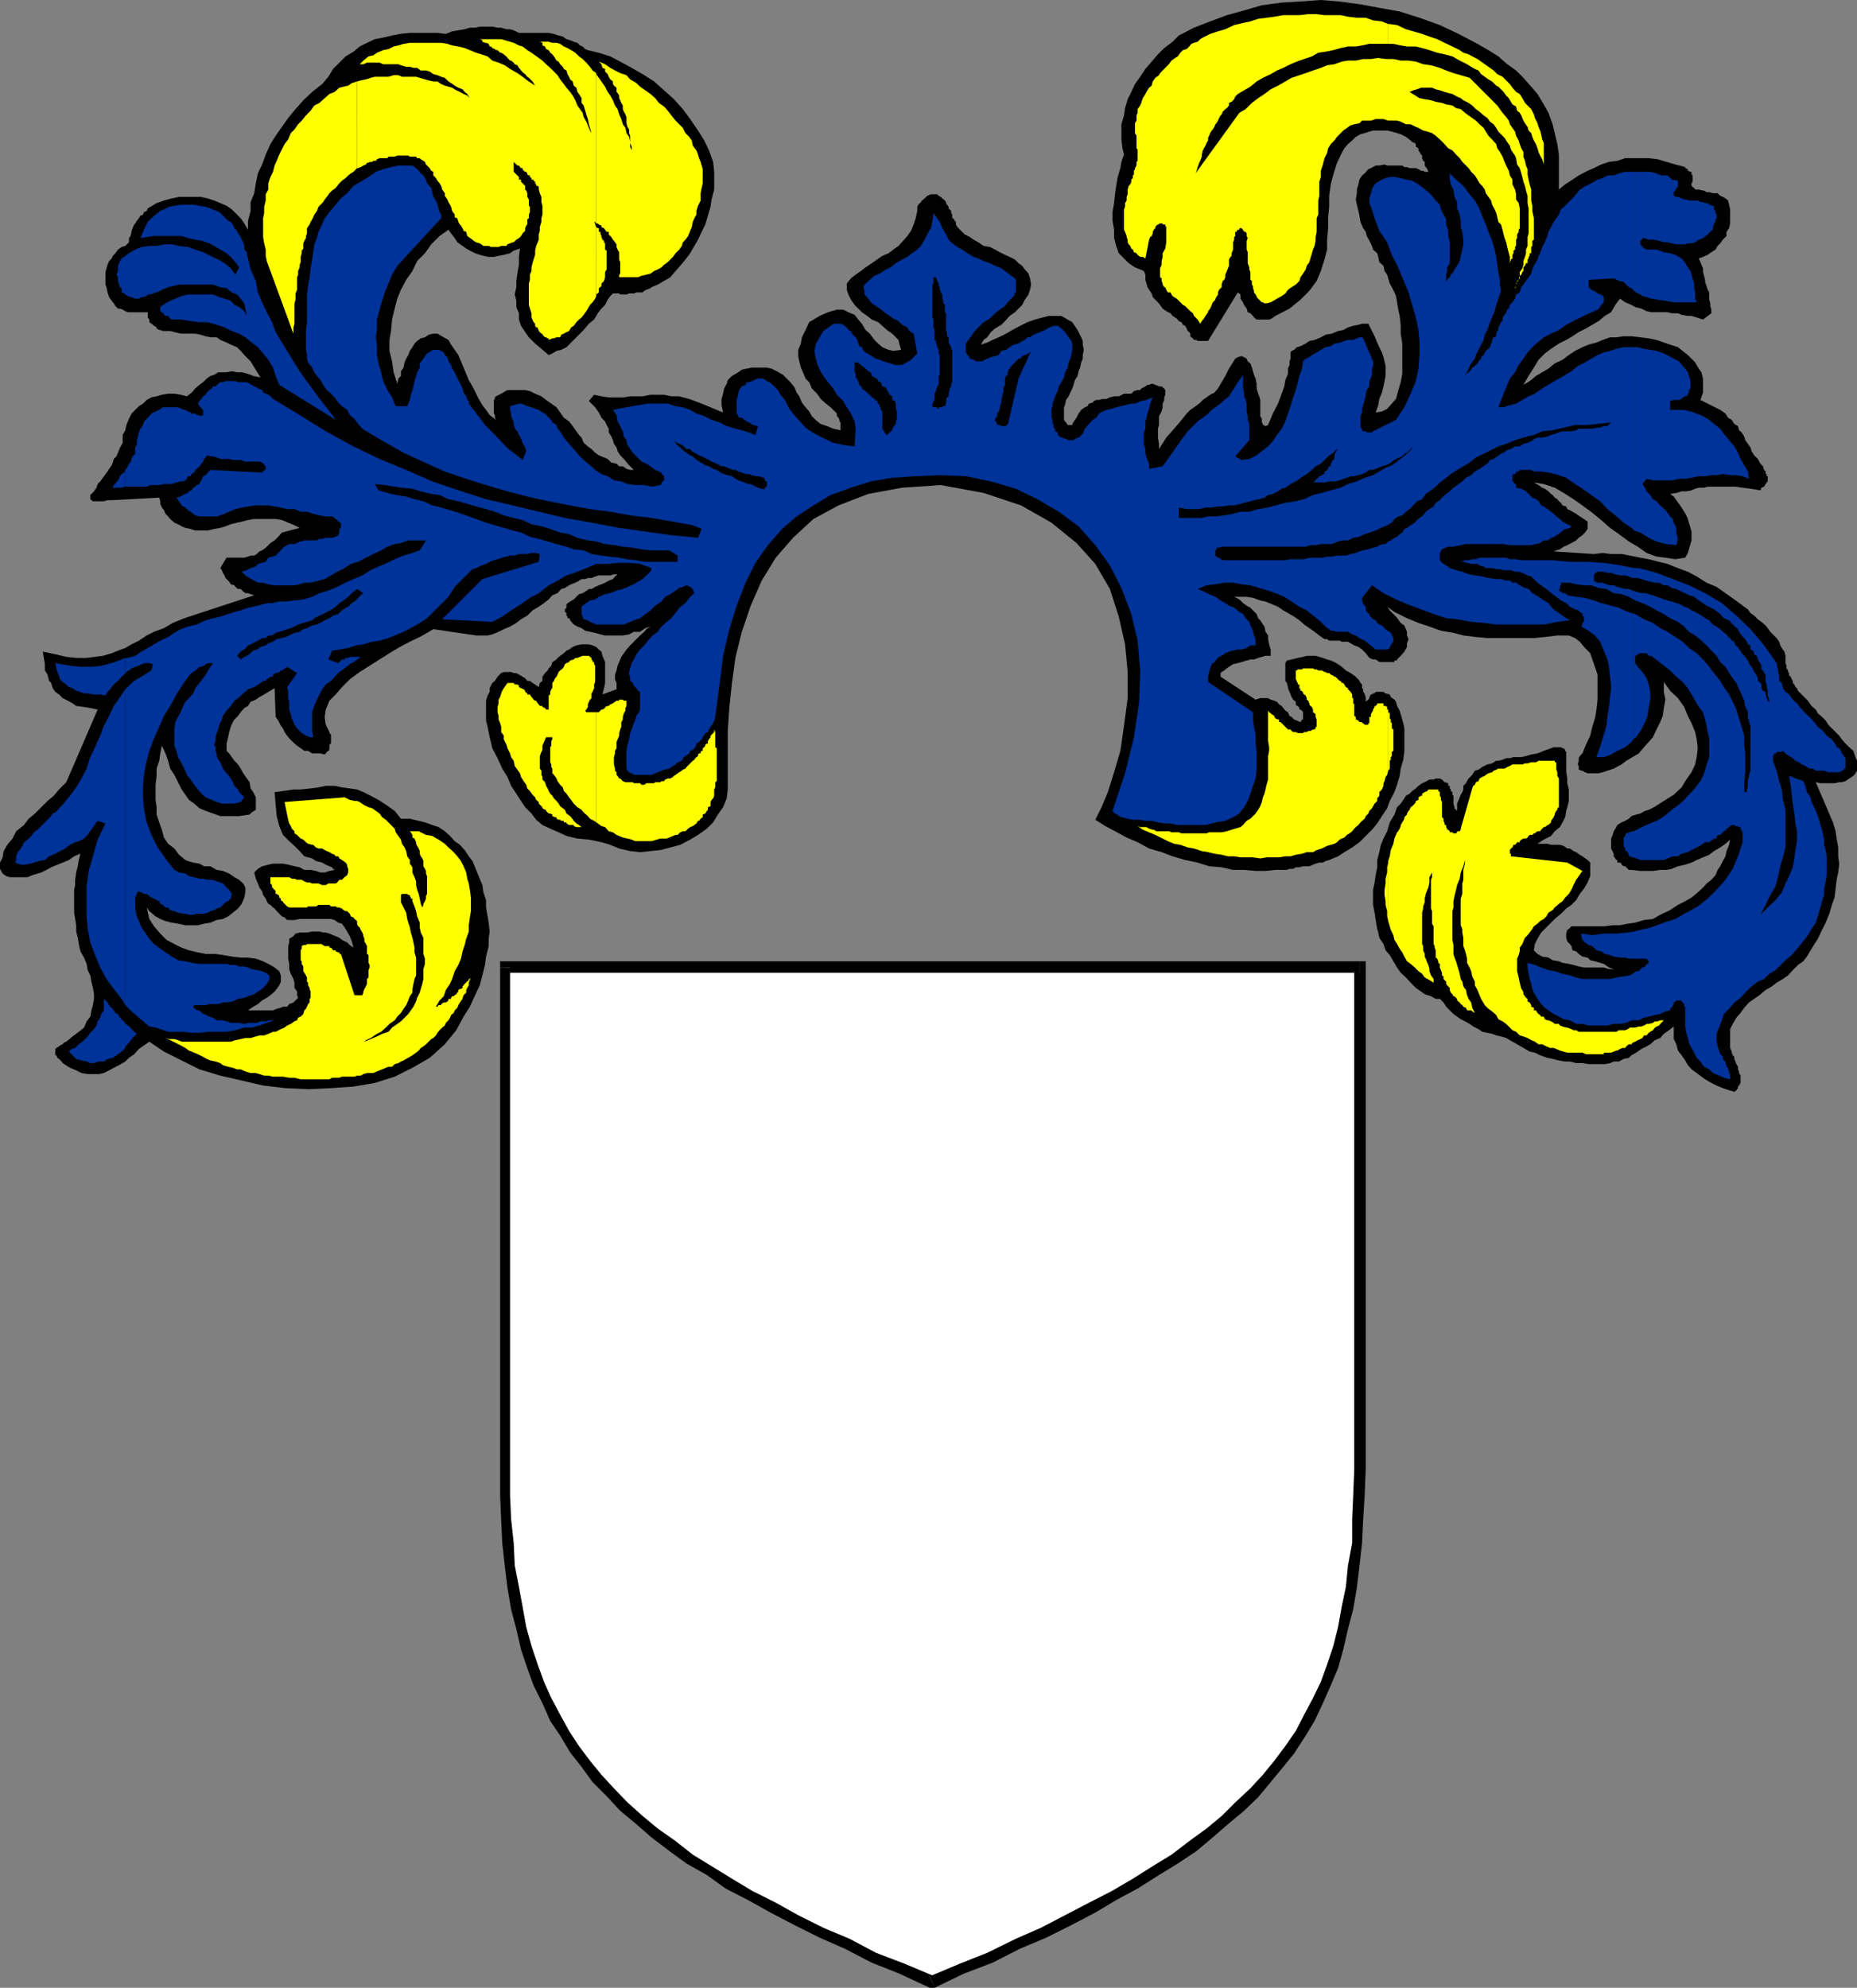
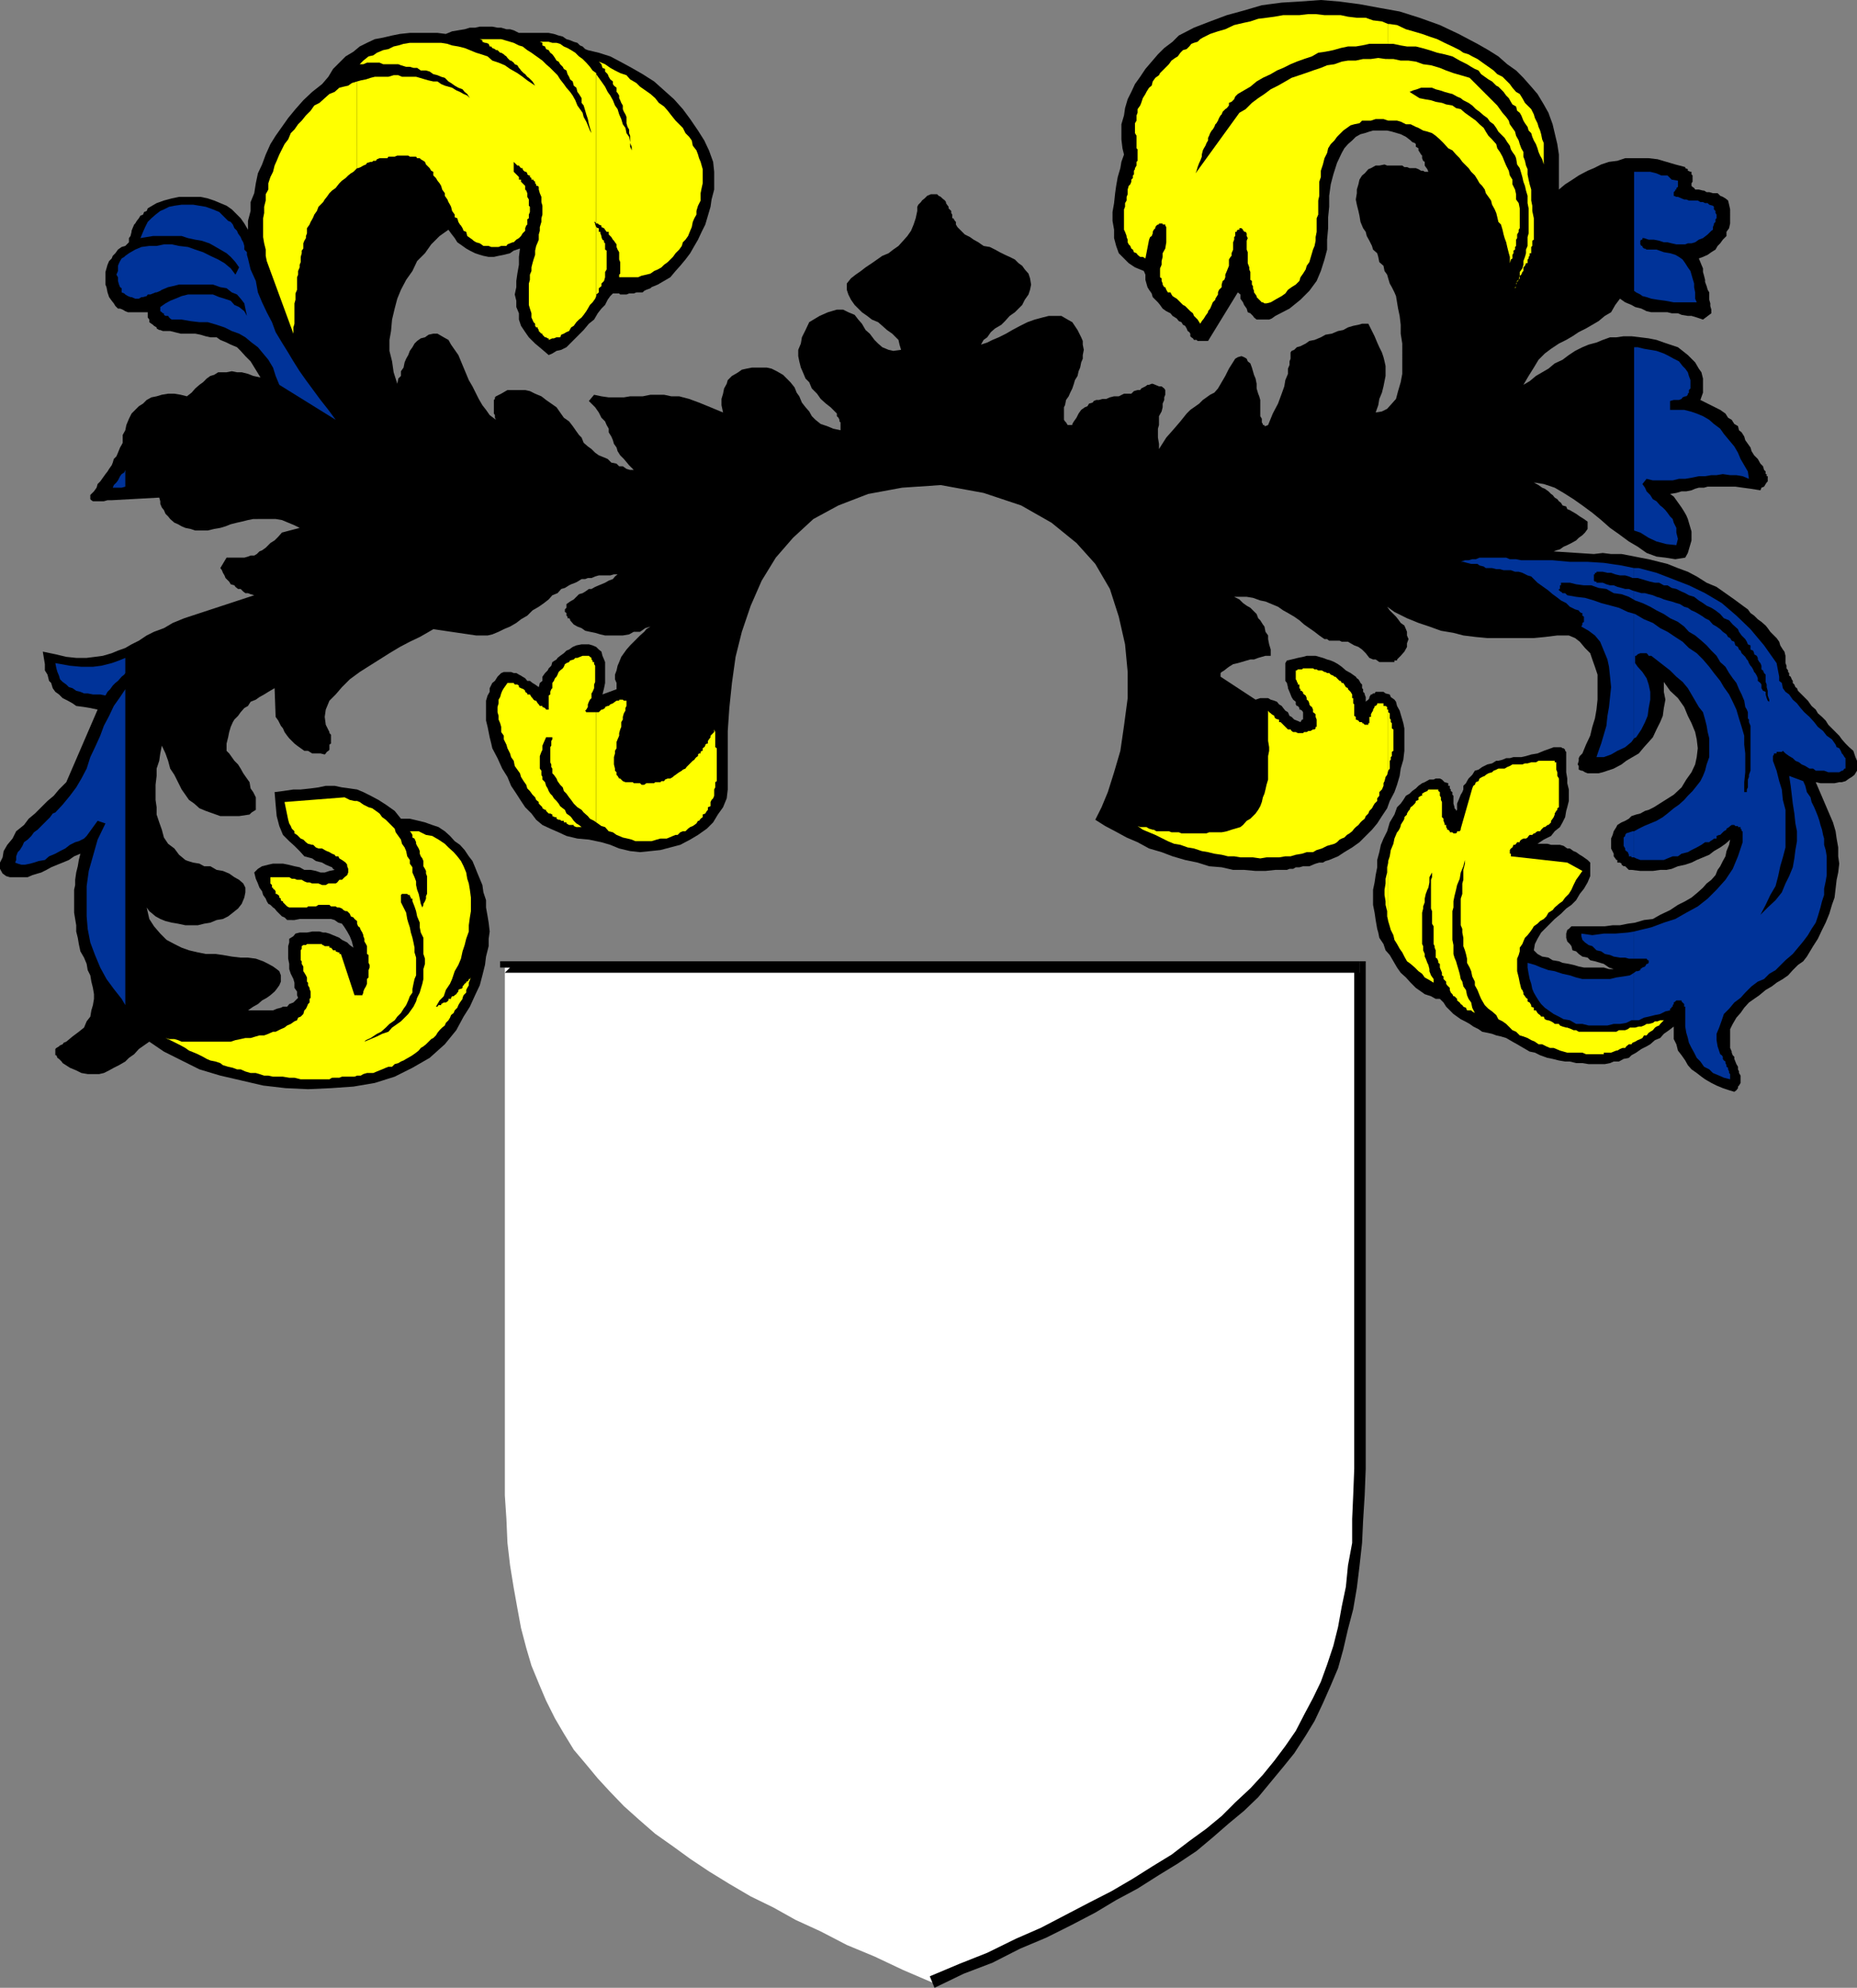
<svg xmlns="http://www.w3.org/2000/svg" width="355.699" height="380.703">
  <rect width="100%" height="100%" fill="#808080" stroke="none" />
  <path fill="#fff" d="m178.598 379.703 5.699-2.402 5.5-2.598 5.101-2.203 5-2.398 4.801-2.399 4.598-2.402 4.101-2.098 4-2.402 3.899-2.399 3.601-2.402 3.602-2.398 3.098-2.399 3.101-2.703 2.899-2.598 2.601-2.699 2.7-2.601 2.101-2.899 2.2-2.601 1.898-3.102 1.699-2.898 1.703-3.399 1.398-3.3 1.2-3.403 1.199-3.398 1-3.801.902-3.801.801-3.898.398-4.301.5-4.301.301-4.598.2-4.5V185.301h-163.7v101.101l.301 4.5.2 4.598.5 4.3.698 4.302.7 3.898.699 3.8 1 3.802 1 3.398 1.402 3.402 1.399 3.301 1.699 3.399L108 332l1.898 3.102 2.2 2.601 2.402 2.899 2.398 2.601 2.602 2.7 2.898 2.597 3.102 2.703 3.398 2.399L132.2 356l3.598 2.402 3.902 2.399 4.098 2.402 4.3 2.098 4.301 2.402 4.801 2.2 5 2.597 5.301 2.203 5.5 2.598 5.598 2.402" />
  <path d="m259.398 281.3-.199 5.102-.199 4.5v4.598l-.8 4.3-.403 4.102-.797 3.801-.703 3.899-.899 3.601-1.199 3.598-1.199 3.3-1.5 3.102-1.703 3.2-1.598 3.097-2 2.902-2.101 2.801-2.2 2.7-2.398 2.597-2.902 2.703-2.598 2.598-2.902 2.402-3.301 2.399-3.399 2.601-3.601 2.2L217 359.8l-4.102 2.402-4.3 2.2L204 366.8l-4.602 2.402-4.8 2.098-5.5 2.699-5.301 2.102-5.7 2.398.903 2.203 5.598-2.703 5.5-2.098 5.3-2.699 5-2.101 4.801-2.399 4.598-2.402 4-2.399 4.101-2.199 4.102-2.601 3.598-2.2 3.601-2.402 3.098-2.598 3.101-2.699 2.899-2.402 2.703-2.598 2.398-2.902 2.399-2.899 2.101-2.601 2.2-3.399 1.699-2.8 1.601-3.399 1.5-3.402 1.399-3.301 1-3.598.902-3.902 1-3.797.7-4.101.5-4.102.5-4.5.199-4.297.3-4.8.2-5.102h-2.2m1-95-1-1v96h2.2v-96l-1.2-1.198 1.2 1.199v-1.2h-1.2v2.2" />
  <path d="M178.598 186.3h81.8v-2.198h-81.8v2.199M97.7 185.3l-1 1h81.898v-2.198H96.699l-.902 1.199.902-1.2h-.902v1.2h1.902" />
-   <path d="M97.7 281.3v-96h-1.903v96h1.902m80.399 97.2H179l-5.703-2.398-5.5-2.102-5.098-2.7-5-2.097-4.8-2.402-4.301-2.399-4.399-2.199-4-2.402-3.902-2.399-3.598-2.199-3.3-2.601-3.399-2.399-2.902-2.402-2.899-2.598-2.601-2.703-2.399-2.598-2.199-2.699-2.102-2.8L109 331.5l-1.703-3.098-1.7-3.199-1.398-3.101L103 318.8l-1.203-3.598-1-3.601-.7-3.899-.699-3.8-.8-4.102-.2-4.301-.5-4.598-.199-4.5V281.3h-1.902v5.101l.203 4.801.2 4.297.5 4.5.5 4.102.698 4.101 1 3.797.899 3.902L101 319.5l1.2 3.3 1.698 3.403 1.5 3.399 1.899 2.8 1.902 3.2 2.2 2.8 2.101 2.899 2.7 2.699 2.597 2.8 2.902 2.403 3.098 2.7 3.402 2.597 3.301 2.402 3.898 2.2 3.602 2.601 4.297 2.2 4.3 2.398 4.602 2.402 4.801 2.399 4.797 2.101 5.203 2.7 5.297 2.097 5.8 2.703H179h-.902.902l-.902-2.203" />
  <path d="m209.797 157 1.203-2.398 1.2-2.899 1.198-3.8 1.2-4.102.699-4.801.703-5.297v-5l-.5-5.3-1.203-5.301-1.7-5.301-2.8-4.801-3.598-4-4.8-3.898-5.801-3.301-7.2-2.399-8.199-1.5-7.402.5-6.5 1.2-5.7 2.199-4.8 2.601-3.899 3.598-3.3 3.8-2.7 4.403-2.101 4.797-1.7 5-1.199 4.8-.699 5-.5 4.802-.3 4.398v11.203l-.2 1.7-.699 1.699-1 1.398-.902 1.5-1.2 1.203-1.699 1.2-1.5.898-1.902 1-3.797 1-1.902.199-2 .203-1.899-.203-2.101-.5-1.7-.7-1.699-.5-2.402-.5-2.2-.198-2.097-.5-1.5-.7-1.602-.699-1.5-.703-1.199-1-.902-1.2-1.2-1.198-.8-1.2-.899-1.402-1-1.5-.699-1.7-1-1.597-.902-2-1-1.902-.2-.899-.3-1.199-.399-2-.3-1.203v-3.797l.3-1 .399-.703v-.7l.5-1 .5-.398.5-.8.703-.7.5-.199h1.398l.5.2h.5l.5.3.399.2.3.199.5.3.403.5h.5l.5.399.5.3.7.5.198-.8.5-.399v-.8l.5-.7.5-.5.2-.402.5-.5.199-.7.8-.5.2-.3.5-.398.703-.5.5-.5.5-.2.7-.5.698-.3 1-.2h1.399l.703.2.7.3.5.5.5.399.198.8.301.7.2.5v4l-.2 1-.3 1.199 2.699-1v-1.2l-.301-.698v-.899l.3-.8.2-.903.3-.7.403-1 1-1.398.7-.8 1.898-1.899.8-.703.399-.5.8-.5-1 .3-1 .7h-1.199l-.898.5-1.203.203h-3.399L115 121.5l-1-.297-1-.203-.902-.2-.7-.5-.8-.3-.7-.398-.699-.801v-.2l-.199-.199h-.3v-.3l-.2-.2v-.5l-.3-.199v-.5l.3-.3v-.7l.7-.5.698-.402 1-1 .7-.2.5-.3.699-.5h.5l.703-.399.7-.3.5-.2.698-.3.7-.399.8-.3.399-.5.5-.403h-.7l-.699.203H114.7l-.699.2-.703.3h-.7l-.5.2h-.699l-.8.5-.399.199-.8.3-.399.2-.8.5-.7.199-.703.8-1 .399-.7.8-.898.7-1 .703-1.199.7-1 1-1.203.699-.899.699L97.7 120l-1.199.5-1 .5-1.203.5-.899.203H91.2L83 120.5l-1.203.703-1.399.797-1.898.902-1.902 1-2 1.2-1.899 1.199-1.902 1.199-1.899 1.203L67 130.102l-1.5 1.5L64.297 133l-1.2 1.203-.699 1.7-.199 1.398.2 1.5.699 1.402v.2l.3.3v1.7l-.3.199v1l-.2.199-.3.199-.2.3-.199.2-.8-.2h-1.602l-.797-.5h-.703l-1.399-1-.5-.398-1-1-.398-.5-.5-.699-.3-.703-.403-.5-.5-1-.5-.7-.2-5.5-1.199.7-.8.5-.899.5-.699.5-1 .402-.5.801-.703.399-.7.8-.5.7-.699.699-.3.5-.399.902-.3 1-.2 1-.3 1.2v1.398l.5.5.5.699.5.703.699.7.5.8.5.899.699 1 .5.699L48 151l.5.703.5 1v2.399l-.8.5-.403.398-2 .3h-3.598l-1.402-.5-1.399-.5-1.199-.5-1-.898-1-.699-.699-1-.703-1-.7-1.402-.699-1.399-.8-1.199-.399-1.5-.5-1.402-.699-1.5-.3 1.5-.2 1.402-.5 1.5v1.399l-.203 1.699v2.902l.203 1.399V156l.5 1.5.5 1.402.398 1.5.801 1.2 1.2.898.898 1.203 1.203 1 .5.2 1 .3 1.2.2.898.5h1.199l1.203.699 1.2.199 1.198.5 1 .699.899.5.8.703L47 170v.902l-.203 1-.5 1.2-.7.898-1 .8-.898.7-1 .5-1.199.203-1.203.5-1.2.2-1.199.3H35.5l-1.402-.3-1.2-.2-1.199-.3-1-.403-.902-.5-1.2-1-.5-.7.5 2.2.903 1.402 1.2 1.399L31.897 180l1.5.8 1.399.7 1.402.5 1.7.402 1.5.301h1.898l1.402.2 1.7.3 1.699.2H47.5l1.5.199 1.398.5 1 .5.899.5.703.5.5.398.297.8v1.2l-.297.703-.5.7-.402.5-.801.699-.7.5-.898.5-.8.699-.899.5-1 .699h4.797l.703-.297.797-.203.402-.2H55l.398-.5.801-.3.899-.898-.2-.5v-.7l-.5-.699v-1l-.199-.703-.5-1-.3-.898v-1l-.2-1v-2.399l.2-.703v-.7l.8-.5.399-.5.8-.198h1.399l1-.2h1.402l.7.2h.5l.699.199.699.3.5.2.703.3.5.399 1 .5.5.5.7.5-.302-1.2-.398-1-.5-.898-.5-.8-.5-.7-.703-.199-.7-.5-.699-.203h-6l-1 .203H55l-.5-.5-.5-.203-1-1-.402-.5-.301-.2-.5-.5-.399-.198-.3-.5-.2-.5-.5-.7-.199-.699-.5-.703-.3-.797-.399-.902-.3-1.2.698-.699.801-.5 1.2-.3.898-.2h1.902l1 .2 1.2.3 1 .2.898.5H59.5l1 .199.898.3h.801l.899-.3 1-.2-.301-.199-.2-.3-.5-.2-.699-.3-.699-.399-1.199-.3-.703-.5-1.5-.403-.899-1-1-1-1-.898-1.199-1.2-.699-1.699-.5-1.902-.203-2.2-.2-2.398 1.602-.203 2-.297h1.399L59.5 151l1.5-.2 1.398-.3h1.7l1.402.3 1.5.2 1.398.203 1.2.5 1.402.7 1.5.8 1.398.899 1.7 1.199 1.199 1.5H78.5l1.7.402 1.198.297 1.399.5 1.203.402 1.2.801 1 .899.898 1 1 .699.902 1 .797 1.199.703.902.5 1.2.398 1 1 2.398.2 1.402.5 1.5v1.399l.3 1.699.2 1.203.199 1.7-.2 1.398v1.402l-.5 2-.199 1.598-.5 2-.5 1.902-.898 1.899-1 2.199-1.203 1.902-1.399 2.598L85.2 200l-2.902 2.602L79 204.5l-3.402 1.703-3.801 1.2-4.098.699-4.3.3-4.399.2-4.3-.2-4.302-.5-4.3-1-3.899-.902-4-1.2-3.402-1.698-3.399-1.7-2.8-1.902-1 .703-1 .7-.899 1-1 .699-.699.699-1.203.699-1 .5-.899.5-1 .5-.898.203h-2.203l-1.2-.203-1-.5-1.199-.5-1.398-.898-.203-.301-.5-.5-.297-.2-.203-.5h-.2v-1.199l.2-.199.5-.3.203-.2.5-.203.2-.297.5-.203 1.198-1 1.2-.898 1-.801.5-1.2.699-.898.203-1.203.297-1 .203-1.2v-.898l-.203-1.199L17.5 188l-.203-1.2-.5-1-.2-1.198-.5-1.2-.699-1.199-.3-1.402-.2-1.2-.3-1.199v-1.199l-.2-1.203-.199-1.2v-4.398l.2-.902v-1l.199-1.398.3-1.2.2-1.199.3-1.203-1.199.5-1 .703-1.199.5-1 .399-1.203.5-.899.5-1 .5-.699.199-1 .3-.902.399H1.898l-.699-.2-.699-.5-.5-.898v-1.199l.5-1L.7 163l.698-1.2 1-1.198.7-1.399 1.5-1.203.902-1.2 1.2-1 2.398-2.398 1.199-1 1-1.199 1.402-1.402 6-13.899-1.402-.3-1.2-.2-1.5-.199-.699-.5-.898-.5-1-.5-.703-.703-.7-.5-.5-.7-.3-1-.399-.398-.3-1.199-.5-.8v-1.2l-.2-1.203-.199-1.2 2.399.5 2.101.5 1.899.2h2l1.601-.2 1.5-.198 1.7-.5 1.199-.5 1.402-.5 1.2-.7 1.398-.699 1.5-1L29.5 121l1.898-.7 1.7-1 2.199-.898L48.699 114l-.699-.2-.5-.198H47l-.402-.301-.5-.5h-.5l-.5-.399-.2-.3-.699-.2-.3-.5-.7-.699-.199-.5-.3-.5-.2-.5-.3-.402 1.198-2h3.399l.703-.2.5-.199h.7l.5-.3.5-.5.5-.2.698-.5.5-.5.399-.402.8-.5.7-.7.703-.8 3.398-.898-1-.5-2.398-1-1.203-.2H48.5l-1 .2-1.203.3-.899.2-1.199.3-1 .399-1 .3-1.199.2-1.203.3h-2.399l-.898-.3-1-.2-.703-.3-.7-.399-.699-.3-.8-.7-.399-.5-.5-.5-.3-.699-.399-.5-.3-.703V96l-.2-.7-9.102.5h-.8l-.7.2h-2.101l-.297-.2-.203-.198V94.8l.203-.2.5-.5.5-.699.2-.699.5-.5.5-.703.5-.7.398-.5.3-.5.5-.698.2-.5.199-.7.5-.5.3-.699.2-.5.203-.5.297-.5.203-.402v-1.5l.5-.899.2-1 .5-1.199.5-1 .698-.703.7-.7.8-.5.7-.698.902-.5 1-.2 1-.3 1.2-.2h1.198l1.2.2 1.199.3.902-.699.7-.8.8-.7.7-.5.699-.703.699-.5.703-.2.797-.5h1.601l1-.198 1 .199h.899l1.203.3 1 .399 1.398.3L48 69.204l-1-1-.902-1-.7-.703L44.2 66l-.8-.398-1.2-.5-.699-.5h-1.203l-.899-.2-1-.3-1-.2h-2.8l-1.2-.3-.8-.2H31.2l-.5-.199h-.2l-.5-.3v-.2l-.5-.3-.203-.2L29 62l-.402-.297v-.5l-.301-.402v-1H24.5l-.5-.2-.5-.3-.5-.2h-.402l-.5-.5-.301-.5-.399-.5-.5-.699-.3-.902-.2-1-.199-.5v-2.398l.399-1.399.3-.703.5-.5.2-.5.5-.5.5-.7.699-.5.703-.198.7-.7v-.8l.3-.399.2-.8v-.2l.198-.5L25.7 43l.2-.2.3-.5.399-.5.3-.5.5-.198.2-.5.5-.2.199-.5.5-.3 1.203-.7 1.398-.5 1.5-.402 1.399-.297h4.101l1.399.297 1.203.402 2.398 1 1 .7 1.7 1.699.699 1L47.5 44v-1.7l.5-1.898v-1.699L48.7 37l.3-1.898.398-1.899.801-1.703.7-1.898.898-2 1-1.602L54 24.3l1.2-1.698 1.398-1.7 1.5-1.699 1.699-1.601 1.902-1.5 1.2-1.399.898-1.5 2.402-2.402 1.5-.899 1.2-1 1.398-.699 1.5-.703 1.601-.297 1.7-.402 1.5-.301 1.902-.2h5.297l1.601.2 1.2-.5 1.199-.2L89 5.603l1-.301h1l.898-.2h2.399l1 .2H96l1 .3h.7l.698.2 1 .5h5.7l1 .199.902.3.797.2.703.5.7.203.698.297.7.203.5.5.5.2.5.5.5.199 2.101.5 2.2.699 1.898 1L121 13l2.098 1.203 2.199 1.399 1.902 1.699L129.098 19l1.699 1.902 1.402 1.899L133.7 25l1.2 1.902.898 1.899.8 2.199.2 1.902v3.399l-.5 1.902-.2 1.399-1 3.398-.699 1.402-.699 1.5-.699 1.2-.8 1.398-.903 1.203-1 1.2-.899 1-1 1.199L126 54.5l-1.203.5-.2.203-.8.297-.399.203-.3.297h-1.2l-.5.203h-.898l-.5.2h-1.203l-.2-.2h-1.199l-.5.5-.5.7-.5 1-.699.699-.699.898-.703 1.203-1 .797-1 1.203L108.5 66.5l-1 .5-.902.203-.801.5-.7.297-1.398-1.2-1.199-1-1.203-1.198-.7-1-.8-1.2-.399-1.199V60l-.5-1.2v-1.198l-.3-1.2.3-1.402v-1.2l.2-1.398.3-1.699v-1.5l.2-1.601-1.2.398-.699.5-1.199.3-1 .2-.902.203h-1l-1-.203-.7-.2-.898-.3-1-.5-.703-.398-.7-.5-1-.7-.5-.8-.699-.899-.5-.703-1.699 1.203-1.601 1.598-1.2 1.699-1.5 1.5L79 51.902l-1.203 1.7-1 1.898-.7 1.703-.5 1.899-.5 2.101-.199 2.2-.3 1.699v2.101l.5 2 .3 2.098.7 2.199.199-1 .5-.5v-.898l.5-.7.203-1 .297-.699.402-.703.301-.797.5-.703.398-.7.5-.5.7-.5.8-.198.7-.5.902-.2h.797l1.203.7.898.5.5.898 1.399 2 .5 1.203 1.5 3.598L90.5 74l.7 1.402.5 1 .698 1.2.7.898.699 1 1.203.902-.203-.402v-.5l-.2-.297v-2.601l.2-.2v-.3l.203-.2 1-.5 1.2-.699h3.398l.902.2 1 .5 1.2.5.898.699 2 1.398.699 1 .703 1 1 .703.7.899.698 1 .5.699.5.5.399 1 .8.699.7.5.703.703.7.5 1 .399.698.3.7.7 1 .199.5.5h.699l.703.5.7.199h.698l-.898-.898-1-1.2-.703-.699-.5-.8-.2-.7-.5-.703-.199-.7-.3-.698-.5-.801v-.7l-.399-.699-.3-.699-.7-.703-.5-1-.699-1-1.203-1.2 1-1.198 1.402.3 1.399.2h2.902l1.2-.2h2.398l1.5-.3h2.601l1.399.3h1.5l1.902.5 1.898.7 2.2.898 2.402 1-.3-1.398v-1.2l.3-1 .2-1 .5-.902.198-.7.801-.8.7-.398.5-.301.699-.5.902-.2 1-.199h2.898l.899.2 1 .5L150 71.8l.7.699.698.703.801 1 .399 1 .5.7.5 1.199.699.898.703.8.5.903.7.7 1 .8 1.198.399 1.2.5 1.402.3v-1.5l-.203-.199v-.3l-.2-.403-.3-.297v-.5l-.2-.203-1-1-.898-.7-1-.898-.699-1-1-1-.5-1.199-.703-.703-.5-1.2-.399-.898-.3-1.199-.2-1V67l.5-1.2.2-1.198.699-1.399.703-1.5 2-1.203 1.598-.7 1.699-.5h1.203l1 .5 1.2.5.698.903.7.797.699 1.203.8.7.903 1.199.7.699.8.699 1.2.5.898.203 1.5-.203-.301-1-.2-.898-1.199-1.2-1-.699-.898-.8-.8-.7-1.2-.5-.902-.703-1-.7-1.399-1.398-.699-1-.5-1-.3-.902v-1.2l.8-1 .898-.698 1-.7.899-.699 1.203-.8 1-.7 1-.703 1.2-.5.898-.7 1-.698.902-1 .797-.899.703-1L175 43l.398-1.2.301-1.398v-.8l.2-.399.5-.5.199-.3.5-.403.3-.297.2-.203.699-.297h1.203l.297.297.402.203.301.297.5.402.2.301v.2l.198.3.301.399v.3l.5.5v.399l.2.3v.7h.199l.3.5.2.199v.5l.3.5.7.703.699.7 1 .5.703.5.898.5 1 .699 1.2.199 1 .5.902.5 1 .5.898.402 1 .5.7.7.699.5.5.699.703.8.297.899.203 1.199-.203 1-.297.902-.703 1-.5 1-1.399 1.399-1 .699-.898 1-.703.703-1.2.7-.8.699-.7 1-.699.5-.5.898 1.2-.398 1-.5 1.199-.5 1.402-.7 1.2-.699 1.5-.8 1.398-.7 1.402-.5 1.5-.402 1.2-.301h2.398l1.203.703.898.5 1 1.5.7 1.399.3.699V66l.2 1-.2 1v.703l-.3.7-.2 1-.3.699-.2.898-.5.8-.199.7-.3.902-.399.801-.3.7-.5.699-.2 1-.203.398v2.402l.203.301.2.2.3.5h.898v-.2l.301-.5.5-.703.399-.797.5-.703.699-.5.5-.2.3-.5.7-.198.203-.301.5-.2h.5l.7-.199h.698l.7-.3.8-.2h.899l1-.5h1.402l.5-.5.7-.199h.5l.199-.3.8-.403.399-.297h.3l.5-.203h.2l.5.203L222 74h.5l.5.402.2.301v.899l-.2.5v.5l-.3.699V78l-.2.8-.5.903v1.7l-.203.699V83.8L222 85v1l1.398-2.2 1.5-1.698 1.2-1.399 1.199-1.5.703-.703 1-.7.7-.5.698-.698 1.399-1 .8-.399.7-.8.703-1.2.7-1.203.698-1.398 1.2-1.899.5-.3.699-.2.5.2.5.3.203.5.5.399.297.8.203.7.2.699.3.699.2 1v.902l.3 1 .2.5.198.7v3.101l.301.5v.7l.2.3v.2h.3v.199h.2l.5-.2.898-2.199 1-1.902.703-1.899L246 74l.2-1.2.5-1.198v-1l.3-.7v-.699l.2-.5V67.5l.198-.297.5-.203.5-.5.7-.2 1-.5.699-.5 1-.198 1.203-.5.898-.5 1.2-.2 1.199-.5 1-.199.902-.5 1-.3 1-.2.7-.203h1.199l.699 1.402.5 1 .5 1.2.402.898.5 1 .301.902.2.801.198.899V72L265 74l-.3 1.203-.5 1.2-.2 1.199-.5 1.398 1.2-.2 1-.5.898-1 .8-.898.399-1.5.5-1.699.3-1.601V65.8l-.3-1.899v-1.699l-.2-1.703-.3-1.398-.399-2.399-.3-.703-.5-1-.399-.7-.3-1-.2-.698-.5-.7-.199-1-.8-.699-.2-1-.203-.703-.797-.7-.203-.698-.5-1-.5-.899-.2-.8-.5-.7-.5-1.203-.199-1.2-.199-.898-.3-1.199-.2-1 .2-1.203v-.7l.3-1 .2-.898.5-.8.5-.399.699-.8.5-.2.902-.5h.7l1-.203.5.203h2.898L269 32h.5l.5.203h1.2l.5.2.5.3h.398l.3.2h.7l-.2-.5-.3-.403-.2-.297V31l-.3-.2-.2-.5v-.5l-.199-.198-.3-.5-.2-.301v-.399l-.5-.3v-.5l-.199-.2-.5-.199-.3-.3-.903-.7-1-.5-.7-.203-1-.297L265.7 25H263l-.703.203-.899.297-.8.203-.899.5-.699.7-.8.699-.7.8-.5.899-.902 1.902-.7 2.2-.5 1.898-.3 2.199v2.102l-.2 2v2.101l-.199 2.2V47.8l-.5 1.902-.699 2.2-.8 1.898-1.403 1.902-1.7 1.7L247 59.101l-2.703 1.398-.7.5-.5.203H240.7l-.5-.402-.2-.3-.5-.5-.5-.2-.203-.698-.5-.7-.2-.5-.5-.699v-.8l-.5-.403-5.699 9.3h-2l-.199-.198h-.5l-.199-.301-.3-.2-.2-.199v-.5l-.203-.3-.297-.2-.203-.5-.297-.5-.402-.199-.301-.5-.5-.203-.399-.5-.8-.5-.399-.5-.8-.398-.7-.5-.5-.7-.402-.5-1-1-.2-.699-.5-.703-.3-.5-.399-1.398v-1l-.3-.7-1.7-.699-1.199-.8-1.902-1.903-.5-1.398-.399-1.5V44l-.3-1.7v-1.698l.3-1.7.2-1.902.199-1.398.3-1.7.5-1.699.2-1.203.5-1.398-.297-1.2-.203-1.699v-2.902l.5-1.7.203-1.398L216 19l.7-1.398.698-1.5 1-1.399 1-1.5 1.2-1.402 1.199-1.399L223 9.203 224.598 8l1.199-1.2 2.902-1.5 3.098-1.198 3.203-1.2L238.297 2l3.402-1L245.5.5l3.398-.2L253 0l3.598.3 3.8.5 3.801.7 3.899.703 3.8 1.2 3.899 1.398 3.601 1.699L283 8.402l2.098 1.2L287 10.8l1.7 1.5 1.698 1.199 1.399 1.402 1.5 1.7L294.5 18l1.2 2 .898 1.602.8 2.199.399 1.699.5 2.102.3 2V36.3l1.2-1 1.402-.899 1.2-.8 1.699-.899 1.199-.5 1.402-.703 1.5-.5 1.598-.2 1.5-.5h4.5l1.703.2 3.398 1 1.899.5v.203l.5.2v.3l.5.2H324v.5l.2.199V34.8l-.2.3v.5l.2.2.3.199.2.3h.698l.801.2h.2l.5.3h.5l.699.2H329l.5.5.5.203.5.297.5.402.2.801.198.899V42.8l-.199.902-.5.7v.8l-.699.7-.5.699-.5.5-.402.699-.801.5-.7.5-.898.402-.8.297.3.703.2.5.3.7v.699l.2.699.199.8v.4l.3.8.2.7.3.5v1.402l.2.7v.5l.199.699V60l-1.598 1.203-1.199-.402-1-.301h-.703l-1.2-.2-.699-.3H320.2l-.8-.2h-3.102l-.899-.198-1-.5-1.199-.301-.699-.399-1.203-.5-1-.699-.899 1.2-.8 1.398-1.2.699-1.199 1-1.199.703-1.203.7-1.399.699-1.199.8-1.199.7-1.402.699-1.5 1-1.2.902-1.199 1.2-.902 1.5-1 1.597-1 1.703L293 73l1.2-1 2.398-1.398 1.199-1 1.5-.7L300.5 68l1.2-.797 1.398-.703 1.199-.5 1.5-.398 1.203-.5 1.398-.5h1.2l1.402-.2h1.5l1.7.2 1.597.199 1.5.3 1.402.5 1.2.399 1.5.5.898.703 1 .797 1.402 1.402.7 1.2.5.699.3 1.199v2.703l-.5 1.399L329.5 78.5l1 .703.5.797.7.402.5.801.698.399.2.8.5.399.5.8.199.7.5.699.5.703.203.7.5.8.7.7.5.898.5.5.198.699.301.3v.5h.2v.403h.199v1l-.2.2-.199.3-.3.5-.5.2-.2.5-1.902-.301-1.5-.2-1.399-.199h-5.3l-.7.2h-1l-.699.199-.699.3-1 .2h-.902l-1 .3-1.2.2.7.5 1 1.398.5.703.5.797.402.703.297.7.203.699.297 1 .203.699v1.699l-.203.703-.297 1-.203.7-.5.898-1.899.3-1.898-.3-1.703-.2-1.899-.699-1.699-1.199-1.699-1-1.902-1.402-1.7-1.2-1.699-1.5L305 98.204l-1.902-1.402-1.7-1.2-1.898-1.199-1.703-1-2.098-.699-1.902-.3.902.5.7.5.5.199.699.5.5.5.3.199.399.5.5.3.3.399.403.3.297.5.703.2.2.5.5.203.5.297.698.402.7.5.8.5.7.5v1.399l-.5.699-.5.5-.7.5-.5.5-.898.5-.8.402-.7.301-.703.5-.7.2-.5.199 7.7.5 1.703-.2 1.598.2h2l1.601.3 2 .399 1.598.3 2 .5 1.601.399 2 .8 1.899.7 1.703.902 1.898 1.2 1.899.8 1.703 1.2 1.7 1.199 1.898 1.402.699.5.5.7.703.5.7.699.698.5.801.699.399.5.5.699.699.703.5.5.5.7.203.699.5.8.297.399.203.8V127l.2.5v.5l.3.402v.301l.2.2v.5l.3.199.2.5.198.3v.399l.301.3.2.5.3.2.2.5.699.699.699.703.5.5.703 1 .797.7.402.699.801.699.7.699.5.8.698.7.7.703.699.7.5.699.703.8.7.7.8.699.398 1.199.301.703v1.899l-.5.8-.5.399-.5.3-.699.5-.703.2h-.5l-.899.199H348.7l-.902-.2 3.3 7.7.5 1.703.2 1.399.3 1.699V164l.2 1.402-.2 1.7-.3 1.398-.2 1.703-.199 1.7-.5 1.398-.5 1.699-.699 1.703-.699 1.399-.8 1.699-.903 1.402-1.2 2-.699.899-1 .699-1 1-.898 1-1 .699-1.203.703-.899.7-1.199.699-1.199 1-2 1.398-.902 1-.7 1-.8.902-.7 1.2-.5 1v3.601l.301.7v.199l.2.5.3.3v.399l.399 1 .3.5v.5l.2.402v.297l.3.5v1.402l-.3.5-.2.2v.3l-.3.399-.399.3-1-.3-1.199-.399-1.203-.5-1-.5-1.2-.699-.699-.5-.898-.703-1-.7-.703-.8-.5-.898-.7-1-.699-.899-.3-1.203-.5-1v-2.398l-.899.699-1 .699-.699.8-1 .403-.902.797-.7.402-1 .5-1 .7-.898.5-.5.5-1 .199-.902.5h-1l-.7.3-1 .2h-3.101l-1.2-.2h-1.199l-1.199-.3h-.902l-1.2-.2-1.199-.3-1-.2-1.398-.5-1-.5-1-.199-1.203-.699-1.2-.703-.898-.5-1.199-.7-1-.3-.902-.2-.801-.3-.899-.2-1-.198-.699-.5-1-.5-.699-.5-.902-.5-.801-.399-1.399-1-.699-.703-.699-.7-.5-.8-.703-.7H275l-.902-.5-1.2-.398-.699-.5-1-.699-1-1-.902-1-1-.902-.7-1-1.398-2.399-.8-.902-.399-1.2-.8-1.198-.2-1-.203-.7-.297-1.699-.203-1.402-.297-1.5v-2.899l.297-1.402.203-1.398.297-1.5v-1.399l.402-1.5.301-1.402.5-1.2.7-1.398.5-1.703.898-1.5.5-1.398.699-.7.5-.699.5-.8L270 152l.5-.5.7-.5.5-.5.698-.5.5-.2.899-.5h.8l.403-.198h.797l.402.199.5.5.7.199v.5h.3v.5l.2.203v.297l.3.203v.5l.2.2v1.5l.199.699v.199l.3.3v.2l.2-.2v-1.199l.3-.699.399-1 .3-.5.2-.5v-.703l.5-.5.203-.398.297-.5.5-.5.203-.2.5-.8.7-.2.698-.5 1-.5.899-.199.8-.5H287l.797-.203.703-.297h.7l.698-.203h1.5l.899-.2 1-.3 1.203-.2 1.2-.5 1.398-.5.5-.198H299l.297.199h.203l.297.3v.2L300 144v3.902l.2 1.2V150l.3 1.203v2.2l-.3 1.199-.2.699-.203 1.199-.5 1-.5.902-1 .801-.7.899-1.398.699-1.199.8h1.898l.7.2h1.699l.703.199.7.5h.5l.698.5.5.203.7.5.5.297 1 .703.5.5v2.598l-.5 1.199-.7 1.203-.8 1-.7 1.2-.898.898-1 .699-1 1-1.203 1-.899.902-1.699 1.7-.699 1.199-.5 1-.203 1.199.703.703.898.5 1.2.2.8.5 1.2.199.699.3 1.203.2.898.199 1 .3 1 .2h3.801l1 .3h.899l-.899-.3-1-.7-.699-.199-1-.3-.902-.2-.5-.5-1-.199-.7-.5-.5-.5-.699-.203-.199-.797-.3-.402-.5-.5-.2-.7v-.8l.2-.7.3-.199.5-.5h6.398l1.5-.199h1.399l1.5-.3 1.402-.2 1.7-.5 1.699-.203 1.402-.797 1.898-.902 1.5-1 1.399-.7 1.203-.699 1.2-1 1-.902.698-.797.899-.703.8-.898.403-1 .5-.7.5-1 .5-.902.2-1 .5-1.2.198-1-.898.802-1 .699-1.203.699-.899.703-2.398 1-1 .5-1.203.399-1.399.3-1.199.5-1 .2H318l-1.402.199h-2.399l-1.699-.2h-.5l-.203-.199-.297-.3-.203-.2H311l-.402-.3v-.2l-.301-.199h-.5v-.5h-.2l-.199-.3-.3-.403v-.5l-.5-1v-1.898l.3-.7.2-.699.5-.8.199-.403.8-.5.7-.297.703-.402.5-.5.898-.301.801-.2.899-.5.699-.198 1-.5 1.902-1.2 1.899-1.199 1.5-1.402.902-1.5 1-1.399.7-1.5.3-1.402.2-1.7-.2-1.698-.3-1.399-.7-1.703-.703-1.398-.7-1.7-1.199-1.699-1.5-1.402-1.199-1.7v1.899L319 134l-.3 1.602-.2 1.5-.5 1.199-.703 1.402-.7 1.5-.8.899-.899 1-1 1.199-1.199.699-1.199.703-.902.7-1.5.8-1.2.399-.898.3-.8.2h-2.102l-.5-.2-.5-.3h-.2l-.5-.2v-.699l-.199-.3.2-.7v-.5l.199-.402.5-.5.699-1.7.8-1.699.403-1.699.5-1.601.297-1.7L306 134v-4.797l-.5-1.5-.5-1.402-.402-1.2-1-1-1-1.199-.899-.699-1.199-.5h-2.203l-2.399.297-2.101.203h-8.899L282.7 122l-2.402-.297-1.899-.5-2.398-.402-2.203-.801-2.098-.7-2.199-.898-2.402-1.199-2.098-1.5.7.5.5.7 1.198 1.199.399.5.5.699.703.5.297.699.203.5v.703l.297.7-.297.8v.7l-.5.898-.703.8-.7.7v.199h-.5v.3H264.2l-.402-.3-.297-.2h-.5l-.703-.3-.7-.898-.699-.7-.699-.5-.8-.3-.7-.399-.5-.3H257l-.402-.2h-2l-.399-.3h-.5l-1-.7-.902-.703-2-1.398-.899-.801-1-.7-1.199-.699-.902-.5-1-.699-2.399-1-1-.203-1.398-.5-1.203-.2h-2.399l1 .5.7.7.699.5.703.402 1.2 1.2.3.8.398.399.5.8.301.399.2 1 .5.703v.7l.199 1 .3 1v1.199h-1L241 126l-.8.3h-.7l-.703.2-1 .3-.7.2-.898.203-.8.5L235 128l-.5.402-.5.301-.203.2v.699L240.5 134l.898-.297h1.5l.5.297.7.203.5.2.402.5.5.3.297.399.402.5.5.3.301.7.398.199.5.5.5.199.7.3.3-.5h.2v-1.398l-.2-.3-.3-.2h-.2v-.3l-.3-.399h-.2l-.199-.3v-.5l-.5-.403-.3-.5-.399-1-.3-.7v-.198l-.2-.801-.3-.399V127l.3-.5.898-.2 1.2-.3 1-.2.699-.198H252l1.398.398.801.3.7.2.699.3.699.403.703.5.797.7.902.5 1 .699.2.3.3.2.2.3.199.399.3.3v.7l.2.199v.5l.3.3v.2l.2.5v1.902-1l.199-.199.3-.203.2-.297v-.203l.3-.5h.2l.203-.2h.297l.203-.3h1.5l.398.3.801.2.2.5.699.5.3.402.2.801.5.899.199.699.3 1 .2.699.203 1v4.3l-.203 1.7-.5 1.703-.2 1.399-.5 1.699-.5 1.402-.898 1.7-.5 1.398-1 1.5-.902 1.402-1 1.2-2.399 2.398-1.398 1-1.5.902-1.203.797-1.7.703-.699.2-.5.3h-.699l-.699.2-.5.199-.703.3h-1.2l-.699.2h-.699l-.5.3H247l-.5.2h-2.203l-1.899.199H240.5l-2.203-.2h-2.098l-2.199-.5-2.402-.199-2.2-.699-2.398-.5-2.402-.703-2.098-.797-2.402-.703-2.2-1.2-2.101-.898-2.2-1.199-1.898-1-1.902-1.203" />
  <path fill="#ff0" d="M68.398 206h.7l.5-.297.699-.203H71.5l.7-.297.5-.203.5-.2.698-.3.5-.2h.7l.5-.5.699-.198.5-.301.5-.2.5-.3.703-.399.5-.3.7-.5.5-.399.398-.5.5-.3.5-.403 1-1 .402-.2.5-.5.297-.5.402-.5.5-.5.5-.398.2-.5.5-.5.3-.5.2-.5.5-.402.199-.5.5-.5.199-.5.3-.5.5-.7v-.198l.2-.5.5-.5v-.5l.203-.399.297-.5v-.5l.203-.5.2-.5-.2.297h-.203v.203L89.5 188h-.203v.203l-.297.2-.203.3-.2.2v.3l-.3.2h-.2l-.3.199v.3l-.2.2-.199.3-.3.2-.2.199h-.3l-.2.3v.2h-.5v.3l-.199.2-.3.199H85l-.5.3v.2H84l-.203.3H83.5l.7-1.198.8-.801.398-1.2.801-1.199.399-.902.5-1.5.699-1.2.5-1.198.3-1.399L89 181l.297-1.2.5-1.398v-1.199l.203-1.5.2-1.203v-2.598l-.2-1.5-.203-1.199-.297-.902-.203-1.2-.5-1.199-.5-1-.7-.902-.699-.797-1-.902-.699-.7-1.199-.8-1.203-.7-1.2-.199-1.398-.699H78.5l.2.2.3.5v.5l.398.199.301.699v.3l.2.399.3.5.2.5v.5l.199.5.3.402.2.5v1l.3.5.2.399v.5l.199.5v3.402l-.2.399v.5l-.199.5-.3.5v.199l-.2.5-.3-.7-.2-1-.199-.898-.3-.8-.2-.903v-.7l-.3-.8-.399-.898v-1l-.5-.7v-.699L78 164l-.203-1-.297-.7-.5-.698-.203-.801-1-1.399-.2-.699-.5-.5-.699-.703-.5-.5-.699-.5-.5-.7-.699-.5-.703-.5-.7-.198-1-.5-.699-.5-.5-.2v23.5l.2.5.3.2.2.5.3.5.2.5v.199l.199.5v.5l.3.5.2.402v1.5l.3.2v1.5l.2.398v.5l-.2.5v1.402l-.3.297v.902l-.2.5-.3.5-.2.5v.2l-.199.5h-1V206m0-15.398h-.5l-2.601-7.899H65v-.3h-.203l-.5-.2V182h-.5l-.2-.297-.199-.203h-.3v-.297h-.899l-.3-.203h-.2v-.2h-2.902l-.2.2h-.5l-.3.203v.5l-.2.297v1.902l.2.2v.5l.3.5V186l.2.3.3.5.2.403V188l.203.203v.5l.297.5v.2l.203.5v1.199l-.203.199V192l-.297.3-.203.5-.2.403-.3.297-.2.703-.5.5-.5.2-.199.5-.5.199-.699.5-.699.3-.5.399-.703.3-1 .5h-.5l-.899.399-.8.3h-.899l-.699.2-1 .3h-1l-.902.2-1 .203-.899.297h-9.402l-.7-.297-.699-.203h-1l-.699-.2.899.403 2 1 .902.5.7.5 1 .399.698.3 1 .5.7.399.699.3 1 .2.902.3.5.399 1 .3.899.2.8.3h.7l.902.403 1 .297h1l.7.203.898.297h.8l.899.203h1.902l1.2.2h1l1.199.3h5.5l.5-.3H65l.5-.2h2.398l.5-.203v-15.398m0-37.2h-.5l-.898-.199-1-.5-11.5.899.7 3.398.198.703.301.5.2.5.5.5v.399l.5.3.699.7.5.199.5.5.402.3.797.2H60l.5.5.5.199h.7l.5.3.398.2.5.203.5.297.5.203.199.297h.5l.203.402.5.301.297.2.402.3.301.399v.3l.2.5v.7l-.2.5-.5.398-.5.5H65l-.402.5-.301.203h-1.399l-.5.297H61.7l-.699-.297h-1.203l-.5-.203h-.5l-.5-.2-.5-.3h-.899l-.5-.2h-.5l-.5-.3h-3.601v1.203l.3.297v.5h.2v.203l.3.2.2.3v.5H53l.297.2.203.199v.3l.297.2v.3l.203.2h.2v.199l.8.8.398.2h3.399l.203-.2h1.5l.5-.3h2.098l.3.3h.899l.3.2H65l.5.199.297.3.402.2h.301l.5.5.2.5.5.203.198.297.5.402v.301-23.3m0-121.2h.2l.5-.203.5-.297.5-.203.199-.297L71 31h.297l.203-.2h.5l.2-.3.5-.2h1.5l.198-.3h1.2l.5-.2h2.101l.301.2h1.2l.198.3h.5l.2.2.5.3.3.2.2.5.199.203.5.5.3.5.403.2v.699l.5.5.297.5.402.5.301.5.2.699.5.699v.5l.5.703.198.5.301.5.2.399.199.8.5.7v.5l.5.199.199.699.3.5.2.203.3.5.2.5.5.2.203.8.297.2.703.5.2.199.5.3.698.2.301.199.399.3h1l.5.2H95.5l.5-.2h1l.2-.3 1-.399h.198l.5-.5.5-.3.399-.399.3-.5.5-.5v-.5l.2-.5L101 43v-1l.297-.2v-.698l.203-.5v-1l-.203-.2v-1.199l-.297-.5V37l-.203-.5-.2-.2v-.698l-.8-.801v-.399h-.399v-.5l-1-1V31l.2.203.3.297.2.203h.3l.2.297.199.203h.3v.2l.2.3.3.2h.2l.203.3v.2l.297.199h.203v.3l.297.2v.3h.402v.2l.301.199v.3l.2.2v.3h.3l.2.2v.5l.198.699.301.703v1l.2.7v1.699l-.2.699v.699l-.3 1v.703l-.2.7v1l-.199.5-.3.699-.2.898v.8l-.3.903-.2.7-.203.8v.7l-.297.699v1l-.203.699v4.101l.203.7.297.898v.8l.402.903.301.297v.402l.2.301h.3v.2l.2.3v.2l.5.5h.198v.199l.5.5h.2l.3.199h.2v.3l.699-.3h.3l.5-.2h.7l.203-.5.5-.199.5-.3.5-.2.398-.699.5-.3.5-.7.5-.5.5-.402.399-.5.5-.7.3-.5.403-.699.5-.5.5-.699.2-.5V43.5l-.2-.5v-.2l-.203-.3H114l.2.3V14l-.7-.5-.5-.7-.703-.8-.7-.7-.699-.5-.699-.698-.8-.5-.7-.399-.699-.3-.703-.5-.7-.2h-.8l-.7-.203h-1.699l.5.203v.5l.5.2.2.5.5.199.3.5.399.3.3.399.2.3.3.5.403.2.297.5.5.5.203.402.5.297.2.703.3.5.2.5.5.399.198.8.5.399.2.8.3.399.5.8v.903l.399.5.3 1 .2.7.3.898.2 1 .203.699.297 1L113 25l-.402-1-.301-.7-.5-.898-.2-.8-1-1.399-.398-1-.5-.902-.5-.7-.699-.8-.5-.7-.703-.898-.5-.8-.7-.7-.699-.703-.8-.7-.7-.698-1.398-1-.703-.5-.797-.5-.902-.7-.7-.199-1-.5L97.7 8l-1-.297L96 7.5h-4.102l.5.203V8l.5.203h.2l.5.2.199.5h.3l.2.3.5.2.203.199h.297l.5.5H96l.5.3.2.2.3.199.2.3.5.5h.198l.5.399.2.3.5.2.3.5.2.203.199.297.5.5.3.203.403.5.297.2.5.5.203.199.5.8-1.5-1-.902-.699-1-.703-1.399-.797-1-.703L95.5 12l-1.203-.398-.899-.801-1.199-.399-1-.3-1.199-.5-1-.399-1.203-.3-1.2-.2-.898-.3-1.199-.2h-6l-1.203.2-1 .3-.899.2-1 .5-1 .199-1.199.5-.699.5-.902.199-1 .8-.7.7h.7l.699-.301h2.402l.7.3h2.898l.5.2 1 .3h.703l.7.2h.698l.7.5h1l.699.203.703.5.797.2.703.3.7.2.698.699.5.3.7.5.699.399.8.3.403.5.5.399.5.8-.5-.5-.703-.3-.7-.398-.699-.301-.8-.5-1.399-.399-.699-.3-.703-.5H83l-.902-.2-.7-.199-1-.3-.699-.2H77l-.703-.3h-.899l-1 .3h-2.601l-.797.2-.902.3-1 .2-.7.199v16.601" />
  <path fill="#ff0" d="m68.398 15.602-1 .3-.699.5-.902.2L65 16.8l-.902.8-1 .399-.899.8-1 .903-1 .5-.699 1-.902.899-.801 1-.7.699-.699 1-.699.699-.5 1.203-.699.899-1 2L53 30.8l-.402.902-.301 1.2-.5 1-.399 1.199V36.3l-.5.902v1.2l-.3 1.199V40.8l-.2 1v3.601l.2 1.2.3 1.199V49l.2 1 5.101 13.902v-1.199l.2-.703v-3.898l.199-.7v-1.199l.3-.703v-2.398l.2-.5v-.7l.3-.699v-.5l.2-.5v-1l.199-.703V48l.3-.398v-1l.2-.5.3-.5v-.399l.2-.5v-1l.5-.703.203-.5.297-.5.203-.398.2-.5.5-.7.3-.8.898-.899.301-.5.399-.5.5-.703.5-.5.699-.5.3-.398.403-.5.5-.5.7-.5.5-.5.5-.399.5-.3.698-.7V15.602M114.2 157.5l.3.203.7.5.698.2.7.8.8.2.7.5.5.199.699.3.902.2.801.199.7.3h3.097l1-.3.703-.2h1.2l.5-.199.698-.3.5-.2h.399l.5-.5.5-.199h.5l.5-.5.402-.3.5-.2L133 158l.398-.297.301-.5h.2l.3-.402.399-.301v-.5l.5-.2.3-.5.2-.198v-.5l.5-.2v-.8l.199-.399.3-.3.2-.5v-1.2l.203-.402v-1l.297-.2v-6.3l-.297-.2v-2.898l-.203-.5v.5l-.7.7v.3l-.3.399-.2.3v.5h-.199l-.3.2v.199l-.2.3-.3.2v.5h-.2l-.199.199v.3h-.3l-.2.2v.3l-.3.2-.2.203-.199.297-.3.203-1.2 1.2-.203.3-.5.2-.2.199-.5.3-.3.2-.399.3-.3.2-.2.199-.5.3h-.5l-.5.2-.199.3h-.5l-.199.2h-1l-.203.199h-1.5l-.399.3h-.5l-.3-.3h-1.2l-.199-.2h-1.402l-.5-.198-.5-.5h-.2l-.3-.5-.2-.2v-.5l-.3-.3v-.399l-.2-.8V145l.2-.7v-.5l.3-.5v-1.198l.2-.5.3-.7v-.5l.2-.699.203-.5v-.902l.297-.5v-.5l.203-.7.297-.5v-.5l.203-.398v-1h-.5l-.203-.203h-.7v.203h-.5l-.3.2-.399.3-.5.2-.3.3h-.2l-.5.2v.199l-.5.3h-.199l-.5.5h-.5V157.5" />
  <path fill="#ff0" d="M114.2 136.402h-1.903l-.2-.3.2-.2.3-.5v-.5l.2-.5L113 134l.297-.297v-.902l.203-.301.297-.7v-.698l.203-.5V127.5l-.203-.297v-.402h-.297v-.301l-.203-.2v-.3l-.297-.2-.203-.198h-1.2l-1 .398h-.398l-.3.3-.7.2-.199.3-.5.2-.3.203-.2.5-.203.297-.5.402-.297.301-.203.5-.2.399-.3.3-.2.5-.3.399v1l-.2.199-.199.5v.5l-.3.203v2.7h-.5l-.2-.301-.5-.2v-.199h-.5l-.199-.3-.199-.2-.3-.5h-.2l-.3-.203-.2-.297-.203-.203-.297-.5h-.5v-.2l-.402-.3v-.2l-.301-.3-.5-.2-.399-.198v-.301l-.3-.2h-.5l-.2-.3H97.2l-.199.3-.5.7-.3.5-.2.5-.203.699-.297.5v.703l-.203.7v1l.203.699v.699l.297.699.203.703v1l.5.7v.699l.5 1 .2.699.5 1 .198.699.5.703.2 1 1 1.399.199.699.5.8.5.7.203.699.5.5.5.703.5.5.2.5.5.399v.3l.698.7v.199l.5.3h.2v.2l.5.5h.3l.399.199v.3l.5.2h.3v.3l.403.2h.297l.203.203h.5v.297h.5v.203l.5.297h.898v.203l.5.2h1l-.5-.403-.5-.297-.5-.5-.5-.703-.199-.2-.699-.5-.3-.698-.403-.301-.5-.399-.297-.5-.402-.5-.5-.5-.301-.5-.399-.402-.3-.5-.2-.5-.3-.5-.2-.7-.5-.5v-.5l-.199-.398v-.8l-.3-.399v-2.402l.3-.801.2-.398v-.801l.3-.7.399-.898h1.199v.399l-.2.3v.899l-.199.3V146l.2.402v.5l.199.301v.899l.3.3.5.7.2.5.5.699.5.5.203.699.5.5.5.703.398.5.5.7.7.699.8.5.399.5.8.699.403.5.797.402.402.297v-21.098m0-79.699v-.3l.5-.403v-.797l.5-.402v-.5l.5-.5.198-.7v-1l.301-.5V48l-.3-.2v-1.198l-.2-.2v-.3l-.3-.2-.2-.5v-.199l-.199-.5v-.3h-.3v-.7h-.2l-.3-.203v13.203" />
  <path fill="#ff0" d="M114.2 42.8h.3l.2.2.5.203v.297l.5.203.198.297.301.402h.399v.5l.5.5.3.5.2.2.199.3.3.399v.5l.2.5.3.5v1.402l.2.5v2.2l-.2.199v.5h3.602l.7-.301.898-.2.8-.199.7-.5.703-.3.7-.399.5-.5.698-.5 1-1 .5-.703.7-.7.5-.698.199-.7.5-.5.5-.699.402-1 .301-.703.2-1 .3-.7.398-.698v-.7l.301-1 .5-1V37l.2-1 .199-.898v-2.7l-.2-.699L134.2 31l-.3-.7-.2-.698-.3-.801-.7-.899-.199-1-.5-.699-.703-.703-.5-1-1.399-1.398-.8-1-.7-.899-.699-.8-1-.7-.699-.902-.902-.801-2-1.398-.7-.7-1.199-.699-.699-.8-1.203-.403-1-.5-.899-.5-1-.7-1.199-.5.5.5.2.7.5.203v.5l.5.5.199.5.3.5.5.399v.5l.2.3.5.399v.8l.199.2.3.5v.5l.2.402.203.5.297.5v.7l.203.5.297.5.203.5v1.199l.2.699.3.5v.699l.2.5v1.402l.3.7v.699l-.3-.7v-.898l-.2-1-.5-.703-.203-1-.5-.7-.297-1-.402-.898-.301-1-.5-.699-.399-1-.5-.902-.5-.7-.5-1-.699-1-1-1.398V14v28.8m151.698 133.602.301 1 .2.7.5 1 .199.898.5.8.5.903.5.7.402.8.5.899.7.5.8.699.7.699.698.5.5.703.899.5.8.5v-.703l-.5-.7-.3-.8v-.398l-.2-.801-.199-.399-.3-.8-.2-.399v-.5l-.3-.703v-.797l-.2-.402v-6l.2-.801v-.398l.3-.801v-.7l.2-.898.3-.8.2-.403.199-1v-1l.5-.898V168l-.2.5v5.5l.2.5v2.402l.3.5v3.399l.2.402v.297l.203.5v1.402l.297.2.203.5v.3l.297.2v.699l.203.5.2.5v.5l.3.199v.5l.2.203.3.297v.402l.2.301.5.5v.399l.198.5.301.3.2.399h.199l.5.5v.3l.5.399.199.3.3.2.2.3.5.2.203.5h.797l.203.203.5.297-.5-1-.203-1-.5-.7-.297-.698-.203-1-.5-.7-.2-.902-.3-.5-.2-1-.199-.7-.3-1-.2-.698-.3-.7-.2-.699V181l-.199-1v-5.5l.2-.7v-1.198l.199-1 .3-1.2.2-.902.5-1.2.199-1.198.5-1.2.3-1.199v.7l-.3 1.199v1.898l-.2.703v2l-.3.899v5.101l.3.7v.699l.2 1v1.601l.3.797.2.703.203.899v.8l.5.899.297.699.203 1 .5 1v.703l.5.899.398 1 .301.699.7 1.199.699.703.699.5.8.7.403.8.797.399.703.5 1.2 1.199.698.3.7.7.699.199.8.3.7.403.703.297.7.5h.698l.801.402.7.301h.699l.5.2.699.3.703.2.7.199h2.898l.699.3h3.402v-.3h1.399l1-.399h.199l.5-.3.5-.2h.5l.203-.3.5-.403h.5l.2-.297.5-.203.5-.297.5-.203.398-.2.3-.5h.5l.399-.5.3-.198.5-.301.403-.5.297-.2.5-.199.203-.3.7-.7.3-.199-.3.2h-.7l-.5.199h-.5l-.402.3-.801.2h-.399l-.5.3-.5.2h-.5l-.699.199h-1l-.402.3-.5.2h-1.2l-.5.3h-7.199l-.5-.3h-.5l-.398-.2-.8-.3h-.2l-.703-.2-.5-.199-.2-.3h-.8l-.2-.2-.5-.3-.5-.2h-.199l-.5-.199-.199-.5h-.5l-.199-.3-.3-.2-.2-.203-.3-.5h-.403v-.5l-.5-.2v-.3L293 192l-.402-.2v-.5l-.301-.198-.2-.301-.3-.399v-.3l-.2-.5-.199-.2-.3-1.199-.2-1-.3-1.203v-2.398l.3-.7.2-.699v-.703l.5-.7.199-.5.3-.698.5-.5.403-.5.5-.7.297-.5.703-.5.5-.5.7-.402.5-.5.398-.7.8-.5.399-.5.8-.698.7-.5.5-.7.703-.699.5-.8.398-.903.5-1 .5-.7.7-1-2.899-1.597L289.4 164v-.5h-.2v-.7l.2-.3.3-.2.2-.5h.3l.2-.198.199-.301h.5v-.2l.3-.3.399-.2h.5l.3-.199.2-.3.203-.2h.5l.297-.3H294l.2-.2.3-.199h.5l.2-.3.5-.5h.198l.301-.2.2-.203h.199l.3-.297.2-.203v-.297l.3-.402.2-.301.199-.5v-.2l.3-.5.2-.198v-.301l.3-.2v-5.5l-.3-.5v-.699l-.2-.5V146h-.3v-.297h-3.098l-.5.297h-.902l-.7.203h-.5l-.5.2H289.7l-.5.3-.5.2-.5.3H287l-.402.2-.5.199-.301.3-.7.2-.5.3-.199.2-.5.199-.5.3-.199.5-.5.2-.199.5-.3.199-.2.5-2.203 7.703v.2l-.2.3h-.5v.2l-.199.199h-.5l-.199-.2h-.5v-.199l-.3-.3h-.2v-.2l-.199-.3V158h-.3v-.297l-.2-.5v-.402l-.3-.301v-2.898l-.2-.399v-.5l-.203-.3v-.7l-.297-.203v-.297h-1.902l-.2.297-.5.203-.5.297v.402h-.199l-.5.301v.5l-.5.2v.199l-.199.3-.5.5-.3.2-.2.5-.203.199-.297.5V156l-.5.5v.3l-.203.403-.2.297-.3.5v.203l-.2.5-.3.5-.2.2-.5 1.199-.199 1-.5 1.199L266.2 164l-.3.902v11.5" />
  <path fill="#ff0" d="M265.898 164.902v.301l-.199.899v1l-.3 1.199v.902l-.2 1.2v1l.2 1.199v.699l.3 1.199v1l.2.902v-11.5m-.001-17.3.301-.399v-1.5l.2-.203v-.5l.199-.2v-.8l.3-.2v-4.097l-.3-.203v-1l-.2-.2v-.5l-.199-.198v-1l-.3-.2v11.2" />
  <path fill="#ff0" d="M265.898 136.402v-.5h-.199v-.5l-.3-.199H265v-.5h-1.203v.2l-.297.3h-.203v.2l-.297.5v.199l-.203.3-.2.399v.5h-.3v1.199h-.2v.3h-.699l-.3-.3h-.2v-.2h-.5l-.199-.3-.5-.2v-.5l-.3-.198v-2.2l-.2-.199v-1H259V133l-.3-.5-.5-.5v-.2l-.403-.198-.297-.5-.203-.301H257l-.203-.399h-.2l-.8-.8h-.2l-.199-.2-.5-.199-.3-.3h-.399l-.3-.2h-.2l-.5-.3h-.699l-.3-.2h-.403L251.5 128h-1.902l-.2.203h-.8l-.2.2h-.199v1.699l.2.3v.2l.199.199v.3h.3v.7l.2.199v.3h.3v.2h.2v.3l.199.2.3.203.2.5V134l.3.203.2.5v.2l.203.3.297.2.203.5v.5l.297.199.203.199v.5l.2.5v1.402h-.2v.297l-.203.203h-.297l-.5.297h-.402l-.301.203h-.5l-.2.2h-1l-.398-.2h-.5l-.3-.203-.2-.297h-.5l-.199-.203-.3-.297-.2-.203-.203-.2-.297-.3-.203-.2H245v-.5h-.203l-.5-.198-.2-.301v-.2l-.5-.3-.199-.2-.3-.199-.2-.3v5.8l.2 1.2v.699l-.2 1v4.5l-.3 1-.2.902-.199.797-.3.703-.2.899-.3.8-.399.7-.5.699-1 1-.703.402-.7.797-.5.402-1 .301-.699.2-.898.3-1 .2h-2.402l-.5.199h-4.801l-.5-.2h-1.399l-.5-.199H221.5l-.5-.3h-.203l-.7-.2-.5-.3h-1.199l-.5-.2 1 .7 2.399 1 1.402.699 1 .5 1.2.5 1.199.199 1.402.5 1.2.199 1.5.5 1.198.203 1.2.297 1.402.203 1.2.297h1.198l1.2.203H240l1.398.2 1.2-.2H245l1.2-.203h1l1-.297 1.198-.203.899-.297h1.203l.7-.402 1-.301 1-.5 1.398-.398.5-.301.5-.5.402-.2.5-.199.5-.5.5-.3.5-.399.398-.5.301-.3.5-.403.399-.5.3-.297.5-.402.2-.5.5-.5.199-.5.5-.5.203-.399.297-.5.5-.5v-.5l.402-.5v-.699l.5-.5.301-.703v-.5l.2-.398.198-.801.301-.399.2-.8v-11.2m-.001-113.3h1.7l.699.199 1 .5h.902l1 .5.5.199.899.5.8.203.899.297.703.5.797.703.703.7.898 1 .801.398.7.8.699.7.5.699.699.703.5.5.5.7.703.699.5.8.398.7.5.5.5.699.2.699.5.703.5.7.199.8.5.899.3.699.2.8.203.899.5.5.297 1 .203.902.2.7.3.8.2.899.3 1.199.2.703v1.2l.198-.7.301-.203v-.7l.2-.3V48l.3-.2v-.5l.2-.198v-1.2l.199-.3v-.7l.3-.5V44l.2-.297v-3.8l-.2-1-.5-.7v-1l-.199-.902-.5-1v-.899l-.5-.8-.199-.899-.5-1-.3-.703-.403-1-.5-.898-.5-.7-.2-.8-.8-.899-.7-.703-.5-.797-.398-.703-.8-.7-.7-.698-.699-.5-.703-.5-.7-.5-.8-.7-.899-.199-.699-.5L277 20l-.8-.297-1.2-.203-.902-.297-1.2-.203-1-.2L270 17.603l.7-.301.698-.2.801-.3h2.098l.703.3.797.2.902.3.7.2.8.199.899.5.699.3.5.403 1 .5.703.5.7.7.698.5.801.699.7.5.5.699.699.5.5.699.402.703 1.2 1.2.5.8.5.7.198.699.301.5.5.699.2.5.199 1.199.5.703.3 1 .2.7.199.898.3.8.2.899.3 1v1.402l.2 1v4.801l-.2.7v1.699l-.3.699v.699l-.2.703-.3.797v.703l-.2.7-.5.699v.699l-.199.8-.5.7v.5-.301l.2-.5v-.2l.3-.198.2-.301v-.5l.3-.2.2-.5.199-.199v-.699l.3-.3.2-.5h.3v-.7l.2-.203v-.297L293 49v-.5h.297v-1.2l.203-.198v-1l.297-.2v-4.101l-.297-1.399v-1l-.203-1v-2.101l-.297-1-.203-.899-.2-1v-1l-.3-.699-.2-.902-.3-.801v-.898l-.399-.7-.3-.8-.2-.7-.5-.902-.199-.797-.5-.703-.5-.7-.199-.698-.5-.7-.703-.8-1-1.399-.7-.703-4.597-4.598-1.703-.5-1.399-.402-1.398-.5-1.203-.5-1.7-.5-1.5-.2-1.398-.5-1.402-.198h-1.5l-1.399-.301h-1v11.8m0-11.801h-.5L264 11.103l-1.402.199h-1.5l-1.399.3h-1.5l-1.199.2-1.402.5-1.399.199L253 13l-1.5.5-1.402.5-1.2.402-1.5.5-1.199.7-1.402.8-1.399.7L242.2 18l-1.199.8-1.203.903-1.2 1.2-1.199.699L229 33.203l.2-.5.198-.703.301-.797.2-.402.3-.801v-.398l.2-.801.199-.399.3-.5.2-.5.3-.5v-.5l.2-.402.199-.5.3-.5.2-.2.3-.5.2-.5.203-.198.297-.5.203-.5.297-.5.203-.2.2-.5.5-.5.3-.199.398-.5v-.5l.5-.203.5-.5.2-.5.5-.5 1.199-.7 1.203-.698 1.2-1 1.198-.7 1.5-.699 1.2-.703 1.199-.5 1.402-.7 1.2-.5 1.398-.5 1.5-.5 1.203-.698 1.398-.2 1.5-.3 1.399-.399 1.402-.3h1.5l1.2-.2 1.398-.3h3.601V4.601l-1.199-.5-1.699-.2-1.402-.5h-1.7l-1.699-.199-1.402-.3h-3.098l-1.699-.2h-1.402l-1.7.2h-3.101l-1.7.3-1.5.2-1.597.199-1.5.5-1.402.3-1.7.399-1.699.8-1.402.399-1.5.5-1.399.703-.5.297-.5.5-.699.203-.5.2-.402.5-.5.5-.7.199-.5.5-.5.699-.5.3-.699.5-.5.7L222.2 14l-.199.402-.703.5-.5.7-.2.8-.5.399-.5.8-.199.399-.5.8-.3.903-.2.5-.5.7v.699l-.199.5v1l-.3.5V25.5l.3.5v2.402l.2.2V30.8l-.2.199v.703l-.3.5v.2l-.2.3v.7l-.199.199v.5l-.3.3v.399l-.2.5-.3.3-.2.7v.902l-.203.5v.7l-.297.5v.699l-.203.5V44l.203.402.297.801v.2l.203.5v.5l.2.398.3.3.2.5.3.2.2.5.5.199.198.3.5.403h.5l.5.297.7-3.598.199-.5.3-.199.2-.5v-.3L221 44l.297-.297V43.5l.203-.297.297-.203H222v-.2h.7v.2h.5v.203l.198.297v2.902l-.199 1.2-.5.898v.703L222.5 50v.703l-.3.7v1.699l.3.199v.5l.2.5v.199l.3.5h.2l.198.5.301.5h.5l.2.402.199.301.3.2.5.3 1.2 1.2.402.199 1 1 .5.398.2.5.698.703.5.797.301-.5.399-.5.3-.5.5-.7v-.198l.399-.5.3-.7.2-.5.5-.5v-.199l.5-.8V56l.203-.5.5-.5v-.5l.2-.7.3-.198.2-.5v-.5l.3-.7.398-1v-1.199l.301-.5.2-.203v-.5l.3-.7v-1.398l.2-.5v-.5l.199-.199v-.8h.3v-.2l.2-.203h.3v-.297h.399l.3.297v.203h.2v.2h.3l.2.3v.5l.203.399-.203.5V47.8l.203.5v2.101l.297.801v.399l.203.5v1.5l.297.199v.699l.203.3v.403l.2.5V56l.3.402.2.301v.2l1 1h.198l.301.199h.399l.8-.2 1.2-.699.902-.5.7-.5.5-.703.698-.5.801-.5.7-.7.199-.698.5-.7.5-.8.199-.7.5-.699.203-.703.297-1 .203-.7.297-.698.203-1v-.7l.2-1v-2.601l.3-.7v-2.699l.2-.902v-2.7l.3-.898v-1.199l.398-1.203.301-1.2.5-1 .2-.898.5-.8.699-.7.5-.699.699-.703.5-.5.703-.5.7-.5.698-.2 1-.198.5-.5h1.7l.902-.301h1.5l.898.3v-11.8" />
  <path fill="#ff0" d="M265.898 8.402h1l1.399.301 1.203.2h1.7l1.198.3 1.399.399 1.5.5 1.402.3 1.5.399 1.399.8 1.402.7.797.5.703.402.7.297.5.703 1.398 1 .699.399.8.8.403.2 1 1 .5.699.5.5.398.699.301.5.7.402.199.801.5.399.3.5.399 1 .3.5.5.699.2.699.5.5.203.703.297.7.402.699.301.8.2.7.3.699.398.699.301 1v-4.098l-.3-.699-.2-1L295 25l-.3-.7-.2-.698-.5-1-.203-.7-.5-1-1.2-1.199-.5-.902-.5-.801-.699-.398-.699-.801-.5-.7-.699-.699-.703-.699-1-.5-.7-.703-.699-.5-1-.7-1.398-1-1-.5-.703-.398-1-.3-.7-.5-1.398-.7-1.5-.699-1.402-.703-1.5-.5-1.399-.5L270.7 6l-1.402-.398-1.7-.801-1.398-.2h-.3v3.801M290.398 54.8v.2h-.199v.203l.2-.203v-.2" />
-   <path fill="#039" d="m24 200.402.7-.699.698-.902.801-.801-.5-.398-.5-.5L25 196.8l-.5-.399-.5-.3v-.2 4.5m0-4.499-.5-.5-.203-.199-.5-.5-.2-.5-.5-.203-.3-.5-.399-.5-.3-.2-.5-.8-.7-.7v2.2l-.5.703-.199.7-.5.699-.199.8-.5.7-.703.699-.5.699-1 1-.7.5-.699.703-.699.2-.5.5 1.399 1.398 1 .3 1 .2.699.3H18l1-.3h.898l.7-.5 1-.2.699-.5 1-.699.703-.699v-4.8m0-3.403 1 1 1.598 1.402 2 1.7 1.199.199 2.402.8H35l1.7.2h1.5l1.898-.2h3.3l1.7-.3 1.699-.5h1.402l1.5-.399 1.399-.5 1.5-.5h-1l-.7.2h-1l-.699.3H47.5l-.703.2-1-.2h-1.598l-.8-.3-.899-.2h-1l-.703-.5-.7-.199-1-.5h-.199l-.5-.5-.5-.203H37.7l-.3-.297-.2-.203H37v-.2l.2-.3h2.198l.7-.2h1.699l.902-.3h.7l1.199-.2 1-.5 1.199-.198.703-.301 1.2-.399.698-.5.801-.5.7-.699.5-.703.199-.5v-.7l-.7-.5-.699-.3-2-.398-.699-.301-.703-.2h-1l-.7-.3H44.2l-.8-.2h-5.2l-1.5-.199-1.199-.3-1.402-.2-1.2-.699-1.199-.8-1-.7-1.199-.902-.902-1-.801-1.2-.7-1-.5-1.199-.398-.902-.3-1.5v-2.098l.5-1.199.699.2.5.3h.5l.5.399.402.3.5.2.5.3.5.2.2.5.5.199.5.5h.5l.398.5.8.199.7.3.902.2h.5l.7.203h.8l.7-.203h1.398l.699-.2.5-.3.703-.2.5-.3.7-.2 1-1 .5-.198.5-.5.198-.899-.5-.8-.5-.403-.699-.797-.5-.203-.699-.2-.703-.3h-1l-.899-.2H38.2l-1-.3-1-.2-.699-.5-1.203-.198-.899-.5-.8-1-.7-.899-1.699-2.402-1.2-2.399-.902-2.402-.5-2.398-.2-2.399V150.5l.2-2.398.5-2.399.5-1.902.902-2.399 1-2.199.898-2.101 1.2-1.899L33.797 133 35 131.102l1.2-1.7.5-.5.3-.199.398-.3.301-.2.2-.203.3-.297h.399l.3-.203h.2l.3-.297h.2l.199-.203h1l-.7 1-.5.902-.699 1-.699.899-.8 1-.399 1-.8.902-.7.7-.5 1-.402 1-.5.898-.5 1-.2 1.199v3.3l.399 1 .3 1.2.7 1.203.5 1 .5 1.2.703.898.7 1 .698.902.7.797.8.703 1.2.5.902.399 1 .3h2.398l1.2-.3.699-.899-1-1-.2-.5-.699-.703-.3-.7-.399-.698-.5-.7-.5-.5-.5-.699-.199-.5-.3-.703-.403-.5-.297-.7v-.5l-.203-.5v-.698l-.297-.5.297-.7v-.699l.203-.8.297-.7.203-.902.5-1 .2-.7.698-1 .801-.898.7-1 .699-.5 1-.902.902-.801 1.2-.398 1.198-.801.301-.2.2-.199h.5l.199-.3.3-.2.399-.3h.5v-.399l.5-.3H53l.5-.2.297-.3h.402v-.2l.5-.203.301-.297 1.898 1.2L55 131.601l.2.699v1.402l.198.7v1.5l.301.898.2.8.3.7.2.5.5.699.5.5.398.402.5.301 1 .5H60L59.797 140v-3.598l.402-1.199.5-1.203 1-2 .7-.898 1-.7.898-1 .703-.699 1-.703 1-.797 1.2-.703.898-.7H67l-.3.2h-.5l-.2.3h-.5l-.203.2-.297.3-.203.2-1.899-.7.7-1.698 1.402-.2 1.7-.3 1.5-.5 1.398-.2 1.699-.5 1.402-.199 1.7-.5 1.199-.5 1.699-.703 1.402-.7 1.7-1 1.398-.898L83 117.203l1.5-1.5 1.398-1.402 1.2-1.899L90.5 109l.7-.2 1-.5.898-.3.699-.398.8-.301.7-.2.902-.3.801-.2.7-.199h.898l.8-.3H101l.797-.2h.703l.898.2-.199 1.5-10.8 3.3-7.7 7.7 9.598.5 1.902-1 1.7-1.2 1.898-1.199 1.703-1.203 1.7-.898 1.898-1.5 1.699-.899 1.703-1 2.098-.703 1.699-.7 1.902-.8h2.2l1.898-.2h2.203l2.098.2 2.199.8-.2.7-.8.703-.7.7-.898.5-.8.5-1.2.5-.902.398-1.2.3-1.199.5-1 .2-1.199.5-.699.5-1 .199-.703.5-.7.5-.199.203v1.399l.399 1 .8.199.403.3.5.2.7.3h5.3l1.2-.5.698-.3 1.2-.399 1-.8 1-.7.902-.902 1.2-.797.698-.902 1-.5 1-.7.7-.5.699-.199.703-.3.7.3.5.399.3.8-.8.7-.903 1.199-1 .703-.899 1.2-.8 1-.899.699-1 .898-.699 1-1 .703-.902 1-.7.899-.8.8-.7.899-.5 1L121 127l-.3 1-.2.703v.5l.2.399v.8l.3.2.2.199.198.5.5.5.301.5.399.199v3.402l-.2.5-.5.7-.199.699-.3.699-.399 1.203-.3.7-.2 1.199-.3 1-.2 1.199v3.402l.2.399.3.3.5.2.398.3h3.399l.703-.3.5-.2.7-.3.5-.2 1-.199.398-.3.8-.5.399-.403.8-.297L131 145l.297-.2.703-.5.2-.5.5-.198.5-.5.198-.7.5-.3.5-.5.2-.399.5-.8.5-.2.199-.5.3-.5.5-.703.2-.5.203-.7.797-6 .703-5.698 1.2-5.102 1.398-4.5 1.699-4.398 1.902-3.801 2.399-3.399 2.699-3.101 2.8-2.399 3.2-2.101 3.3-2L163 93.402l3.797-1.199 4.101-.703 4.301-.297L180 91l5 .203 4.797 1 4.8 1.399 4.102 2L202.797 98l3.8 2.8 3.2 3.602 2.8 3.899 2.2 4.3 1.902 5 1.2 5.102.5 5.7-.2 6-1 6.8-1.699 6.899-2.402 7.199.3.3v.2h.399V156h.3l.2.3h.3v.2h.2l1.203.3 1 .2h1.2l1.198.203h1.2l1.199.297 1.203.203h1.2l1.198.297h5.5l1.2-.297.699-.203 1.902-.297 1.5-.703 1.2-.7.898-1.198.703-1.2.5-1.402.5-1.5.5-1.398.2-1.7V144l-.2-1.598v-1.699l-.3-1.5-.2-1.402v-1.399l-8.602-5.8v-1l.2-.899.199-.703.3-.797.5-.402.403-.5.5-.5.5-.2.7-.5.698-.3.801-.2.7-.199h.898l1-.3.703-.5h1v-1.2l-.3-.699-.2-.902-.5-1-.203-.7-.7-.699-.5-.8-.699-.399-1-.8-1-.403-.699-.5-.902-.5-1-.7-1.2-.5-1-.5-1.199-.5 1.7-.698 1.699-.2 1.703-.3h1.7l1.597.3 1.703.2 3.398 1 1.399.5 1.703.699 1.398.902 1.5 1 1.399.7 1.5 1.199 1.203 1 1.2 1.199.398.199.3.3h.7l.199.2h2.402l.801.5.7.203.698.5 1 .5.899.7 1.203 1h2.2l.5-.301v-.2l.198-.3.2-.399.3-.3v-.7l-.3-.5v-.203l-.399-.5-.5-.2-1-1-.5-.198-.402-.301-.297-.5-.5-.2-.203-.199-.5-.5v-.3l-.5-.399-.2-.5v-.5l-.5-.5-.199-.703v-.5l1.899-2.398 2.203 1.5 2.398 1.199 2.102.902 2.7 1 2.398.899 2.402.8 2.098.2 2.699.5 2.402.199 2.399.3h9.3l2.399-.5 2.402-.3-.699-.399-.703-.5-.7-.5-.8-.5-.7-.699-.5-.703-.898-.5-.699-.5-.8-.5-.7-.398-.703-.801-.7-.2-1-.5-.699-.5h-.699l-.5-.398h-.699l-1-.3h-.902l-1.5-.2-1.2-.3-1.398-.2-1.203-.203-1.2-.5-1.199-.297-1.199-.402-.699-.5-.8-.5-.403-.5v-1.399l.402-.699 1.2-.5h1l1.398-.3 1-.2H288l1.2.2h4.097l.902-.2L295 104l.7-.5h.698l.5-.297.2-.203.699-.2.3-.3.5-.2.2-.3.5-.2v-.198l.5-.301H300l.7-.2.3-.3-.8-.399-.903-.5-.5-.5-.7-.5-.5-.5-.5-.402-1.398-1-.5-.2-.5-.8-.5-.398-.699-.301-.5-.5-.703-.7-.899-.5-1-.199v-.699h-.199l-.3-.3v-.2h-.2V91l.2-.2h.3l.2-.3v-.2h.5l.199-.3h2.199l.5.3H295l1.598.2 2 .5 1.402.5 1.7 1.203 1.398.899 1.699 1.199L306.5 96l1.398 1.5 1.5 1.203 1.602 1.399 1.5 1 .5.5V66.5h-2l-1.402.3-1.2.403-1.199.297L306 68l-1.203.703-1.2.7-1.398.699-1.199 1-1.5.898-1.402.8-1.2.7-1.5.902-1.398 1-1.203.5-2.399 1.399-1.199.3L288 78h-1l.797-2.098.703-1.699.7-1.703 1-1.2.698-1.398.899-1.199.8-1.203.903-1 1-.898 1.2-1 1.398-.7 1.5-.699 1.402-1 1.898-1 1.899-.902 2.203-1 .5-.5.2-.399.5-.5v-1l-.5-.5h-.2l-.5-.199-.203-.203-.5-.297-.5-.203-.5-.5v-1.398l4.8-.301 1 .5L311 54l1 1 .5.203.5.5v-22.8h-1.703l-1.2.3-1 .399h-1.199l-.898.5-1 .3-1.203.7-1 .5-1.2.699-.699.902-.699.797-.699.703-.703.7-.797.699-.402 1-1 1.398-.5 1-.5.902-.2.801-.5 1.2-.5.898L295 48.5l-.3.5-.2.703-.3.5-.403.7-.297.699-.203.8-1.5 2.098-.399.5-.3 1-.7.402-.199.801-.5.7-.5.5-.199.699-.3.199-.2.5-.3.5-.2.199-.203.5v.5l-.297.203-.203.5-.297.5v.5l-.203.2-.2.5v.5l-.5.199-.3.5v.5l-.2.199-.199.699-.3.3-.5.403-.2.297-.199.5-.5.402v.301l-.5.5-.199.399-.5.5-.5.3-.203.399-.5.5-.5.3-.5.399.703-.7.297-.698.5-1 .703-.899.2-.703 1-2 .5-.898.198-1 .5-.899.5-1.5.399-.902.5-1.2.3-1.199.403-1.199.5-1.5-.203-1.203v-.898l-.297-1.5-.203-1.399-.2-1.5-.3-1.402-.5-1.7-.7-1.699-.5-1.402-1.398-3.398-.699-1.2L281.297 37l-1-1.398-1.399-1.2-1.199-1.199v1.2l.2.898.5 1 .199 1.402.5 1v1.2l.5 1.199.199 1.199V43.5l.3.902.2 1.5v.899l-.2 1-.3 1.199-.2 1-.5.902-.5.7-.199.5-.5.5-.199.5-.3.199-.2.3v.2H277v-1.2l.2-.699v-.699l.5-.8v-4l-.302-1.2v-1L277 43v-1l-.5-.898-.5-1-.203-.899-.797-.8-.703-.903-.7-.7-1-.8-.898-.7-1.199-.698-1.203-.2-1-.3-1.2-.2h-.898l-.8.2-.7.3-.699.399-.5.3-.5.7-.203.5-.2.699-.3 1v.902l.3.7L263 40.8l.297 1 .902 2.402 1.5 2.2.899 2.398 1.199 2.402 2 4.797.703 2.402.7 2.399.5 2.402.198 2.399V68l-.199 2.602-.5 2.398-1 2.402L269 78l-1.602 2.402-4.398 2.2-.203.199h-1l-.2-.2h-.5l-.199-.199v-.3l-.3-.2v-2.199l.3-.703v-.7l.2-.698.3-1 .2-.7v-.5l.199-.699.5-.703v-1l.3-.7.2-.698V70.8l.203-.7v-.898l-1.902-4.402-.2-.2h-.5l-.5.2-.699.3h-1l-.699.2-.703.3-1.2.2-.699.5-1 .199-.898.5-.8.5-.903.5-.5.402-.7.301-.5.5-.199 1.399-.5 1.398-.3 1.203-.399 1.5-.5 1.399-.5 1.699-.5 1.402-.5 1.5-.699 1.399-.902 1.199-.801 1.199-.899 1-1.199.902-1 .801-1.402.7-1.5.199-1.2-.7 2.7-3.101v-3.098l-.297-.8v-.7l-.203-.902v-1.5l-.2-.7-.3-.699v-.699l-.2-1V71.8l-1 1.402-.898 1.5-.8 1.2-.899.699-.703.699-1 .699-.7.5-.699.703-1 .797-1 .703-1.898 1.899-.902 1.199-1.2 1.699-1.199 1.703-1.5 2.098-2.601.5v-1l-.5-1.2-.2-.898V86l-.3-.797v-2.402l.3-.7v-1.398l.2-.703.199-.797.3-.902.2-1 .5-1.2-1.2.5-1 .2-1.199.5h-.699l-1.199.3-.902.2-.801.199-.899.3-1 .2-.699.3-.699.403-.5.797-.703.402-.7.801-.8.899-.399 1-.3.199-.2.3-.3.2h-.2L206.2 84h-.3l-.2.3h-1.2l-.3-.3h-.403l-.297-.2h-.203l-.297-.198-.402-.301v-.5l-.5-.2v-.5l-.301-.199v-.5l-.2-.5v-.5l-.199-.402v-1.7l.2-.5v-.5l.199-.5.3-.898.5-1 .2-.902.5-.797.5-.902.203-1 .5-.899.2-1 .3-.699.2-.703.198-1v-1l-.199-.7-1-1.398-.402-.5-.5-.5-.297-.199-.402-.3h-.801l-.7.3-.5.2-.398.3-1 .399-.699.3-.5.2-.703.5h-.5l-.5.5-.5.199-.7.5-.898.199-.8.5-.7.5-.902.203-.5.797-.7.203-.8.2-.7.3-.5.2-.398.3H187l-.5-.3-.703-.2-.297-.5-.5-.703v-1.7l1-1.398.7-1 1.698-1.699 1.2-.703 1-1 .902-.7 1-.698.5-.7 1.2-1.199.198-.5V56h.2v-2.398l-.2-.301-1-.7-.898-.699-.703-.5-1.2-.5-1-.5-1.199-.402-1-.5-.898-.297-1.203-.703-.7-.5-1.199-.7-1-.698-.699-.7-.5-1-.699-1.199-.5-1.203-1.203-1.7-.2 1.7-.3 1.203-.7 1.2-.5 1-.699 1.199-.699.699-1 .699-.902.703-1 .5-1.2.7-1 .8-.898.399-1.199.8-1 .399-.902.8-1 .899-.2.5.2.703v.7l.5.5.5.699.402.5.797.5.703.5.898.699 1 .699.7.5 1 .5.699.703 1 .5.402.7.801.5.7 3.8-1.2 1.2-.5.3-.703.399-.5.3h-1.399l-.8-.3-1.399-.399-.699-.3-.703-.2-.797-.5-.402-.203-.801-.5-.399-.297-.3-.703-.5-.2-.2-.5-.199-.698-.3-.5-.7-.7-.199-.5-.5-.199-.3-.5-.403-.3-.297-.2L161 62h-1.203l-.399.203-1.699 1.2-.699 1.199-.8 1.398-.2 1.203.2 1.2.3 1.199.5 1.199.7 1.199.898 1.203 1 1.2.699 1.199L161.5 76.8l.7 1.199.8 1.203.7 1.5.198 1.399-.199 3.398-2.199-.297-1.902-.402-1.7-.801-1.398-.7-1.203-.698-1-.7-.899-1-.8-.902-.7-.797-.699-.902-.5-1-.5-.899-.699-.8-.5-.899-1.203-1.203-.399-.297-.5-.203-.3-.2-.399-.3H145l-.5.3-.5.2-.5.203h-.5l-.203.5-.7.297-.3.402-.2.301-.199.7v.199l-.3 1v2.601l.3.297v.203l.2.297h.5l.5.402.402.301.5.2.7.5 1 .199-.5 1.699-1.903-.7-1.899-.5-1.699-.5-1.402-.699-1.5-.5-1.399-.699-1.5-.5-1.199-.703-1.402-.5-1.399-.2-1.5-.5h-3.601l-2.098.302L120 78l-2.602.5.7 1 .199 1.203.5.899.5 1 .203 1 .5.699.2.902.5.797.5.703 1.698 1.7.899.398.8.5.903.699 1.2.5v.3l.3.2.2.203V92h-.2v.203l-.3.2v.3l-.2.2-1.703.3-1.399-.3h-1.5l-1.699-.2-1.199-.5-1.402-.203-1.2-.797-1.199-.402L114 90l-1-.898-1.203-1-.899-.899-1-1.203-.898-1-1-1.2-.703-1.198-.5-.5-.2-.7-.8-.5-.2-.5-.5-.402-.699-.797-.5-.203-.699-.5-.699-.2-.703-.3-.797-.2-.402-.198-.801-.301h-.399l-1 .3-.699.2v.699l.2.703v.5l.3.7.2.5v.5l.199.5.3.5.2.199.3.699.2.3.199.399.3.8.2.403.3.5.2.7-.7 1.699-1.5-1.2L97.399 86 96.2 84.8l-.902-1-2.399-2.398-.5-.699-.5-.703-.699-.797-.199-.402-.5-.5-.3-.5-.403-.5v-.5l-.297-.2-.203-.699-.5-.699-.2-.8-.3-.7-.5-.902-.399-.801-.3-.7-.5-.698-.2-.7-.5-.699-.199-.8-.5-.403-.199-.5-.5-.297L84 67h-1l-.402.203-.801.5-.399.5-.3.5-.7.899v.8l-.5.899L79.7 72l-.3 1-.2 1-.199.703-.3.899-.2 1-.3.699-.2.5h-2.203l-.7-1.7-.898-1.398L73.4 73l-.4-1.7-.5-1.698L72.2 68v-1.7l-.2-1.698.2-1.7v-1.699l.5-1.902.5-1.7.5-1.601 1.398-3.398 1-1.7 8.402-9.101v-.7l-.3-.5-.2-.699-.203-.699-.297-.8-.5-.7-.203-.902-.2-.801-.8-.898-.2-.7-.5-.8-.5-.399-.398-.5-.5-.5-.3-.203-.399-.297h-2.703L74.898 32l-1.5.402-1.398.5-1.402 1-1.5.899-1.399.8L66.5 37l-1.203 1-1 1.203-1.2 1.399L62.2 41.8l-.5 1.2-.7 1.402-.3 1.2-.5 1.199-.2 1.5-.203 1.402-.297 1.7-.203 1.699L59 54.8l-.203 1.601v5.301l-.2 1.7V67l.2 1v.703l.203.7.797 1 .402.898.5.699.7.8.5.903.699 1 .8.7.7.699.699 1 .703.699 1 .699.5 1 .898.703.7 1 .8.899 4 2.398 3.899 2.203 4.101 1.899L85.2 90.3l4.098 1.402 3.8 1.2 4.102 1.199 3.801 1 4.098.898 4.101.8 3.801.7 3.898.5 3.801.703 4.098.5 4.101.7 3.801.699 1.7.699-.7 1.699-5.101-.5-10-1.398-5.301-1-5.098-.899-5-1.203-5-1.2-5.101-1.198-5.301-1.7-5-1.699-5-2.203-5.098-2.098-5-2.402-5.3-2.898-5-3.102-5.102-3.098-.5-.5-.399-.3-1-.399-.199-.5-.8-.3-.2-.2-.5-.203-.5-.297-.402-.203-.5-.297h-1.7l-.5-.203H43.2l-.5.203h-.5l-.402.297-.5.5h-.5l-.2.402-.5.301-.5.5-.199.399-.5.3-.3.5-.399.399-.3.5.5.699.5.5v1l-.5.203-.2-.203h-.5l-.3-.297h-.7L36.5 79l-.5-.2-.5-.3h-.203l-.5-.2-.7-.3H31.2l-.699.5-.703.3-.797.403-.402.5-1 1-.2.7-.5.699-.3.699-.2.8-.199.899v.703l-.3.5v1.2l-.5.5-.2.5-.199.699-.3.199-.2.5L24 90v3.203h4.098l.699-.3H30.5l.898-.2h1.5l.899-.3.8-.2H35l.5-.203.297-.297.203-.5h.5l.2-.402.5-.301.198-.5.301-.2.7-.698.199-.301.3-.399.2-.5.3-.3.2-.399.699.2h.5l.703.199.7.3h1.698l.7.2h1.699l.5.3h2.902l.5.2.2.199h.199v.3l.3.2V90h-.3l-.2.3-.199.2h-.3l-9.602-.5-.5.5-.399.5-.5.203-.3.797-.2.203-.199.5-.5.2-.3.3-.399.2-.3.5-.5.199-.2.3-1 .399-.402.3-.801.2.5.699.5.8.703.403.5.5.5.297.5.402.398.301.801.2H41.5l.7-.2.8-.3.898-.403 1.2-.5 1.199-.297L47.5 97l1.5-.2h2.398l1.2.2 1.199.203L55 97.5h1.398l1.2.5h1.199l1.203.402 1.2.301 1.198.2h1.2l.5.3.199.2.3.199.2.3H65v.2h.297v1L65 101.3v.7l-.203.5-.5.3-.7.2h-1.199l-.699.203h-.5l-.5.297h-2.402l-.5.203h-.399l-.5.297-.5.203h-1l-.398.2-.5.3-.3.2-.403.5-1 1-.5.199-.899.199-.5.8-.699.2-.8.199-.399.5-1 .3-.703.403-1 .297.703.703.797.5.902.5.7.399h1l1 .3.898.2h4.101l1-.2.899-.3h1l.902-.2.801-.199 1.2-.3 1.198-.7 1.2-.703 1.402-.7 1.2-.8 1.398-.398 1.5-.801 1.402-.7 1.5-.699 1.2-.699 1.398-.5 1.199-.203 1.402-.5h3.399l-1.2 1.902-1.398.5-1.703.5-1.7.7-1.398.699-1.699.699-1.5.703-1.602 1-1.699.7-1.5.699-1.601.8-1.7.7-1.699.5-1.402.699-1.7.5-1.699.199-1.699.203h-1.402l-1 .297h-.899l-1 .203-1 .297-.898.203-1 .2-1.402.5-1.2.3-1.199.399-1.5.5-1.402.3-1.399.399-1.699.8L36 120l-1.402.5-1.2.703L32.2 122l-1.5.703-1.199.7-1.203.699-1.2.699-1.199.8L24.5 126H24v2.902l.2-.199.5-.3.5-.403.698-.297.7-.203.5-.297.699-.203h.8l.7.203-.297 1.2-1.602 1-1.699 1-1.5 1.398L24 132v60.5" />
  <path fill="#039" d="m24 132-1 1.5-1.203 1.703-.899 1.899-1 1.898-.699 1.902-1 2.2-.902 1.898-.7 2.203-1 1.899-1 1.699-1.199 1.601-1.398 1.7-1.402 1.5-.5.199-.5.699-.5.5-.7.703-1.199 1.2-.699.5-.5.699-.703.699-.7.5-.3.699-.5.8-.399.403-.3.797v.703l-.2.5.5.2.7.199h.699l1-.2.703-.199.898-.3 1.2-.2.8-.703 1.2-.5.902-.5 1-.5.898-.7 1-.5.7-.198 1-.5.5-.5 2.101-2.899 1.5.5-1.5 3.098-.902 3.199-.797 2.8-.402 2.903v5.797l.199 2.402.5 2.598.902 2.402 1 2.399 1.2 2.199 1.398 1.902 1.5 1.899L24 192.5V132m0-6-1.203.5-1.399.5-2 .5-1.601.203h-2.2l-2.199-.203-2.8-.5.199 1 .203.703.297.7.203.699.5.5.7.5.5.5.698.199.7.5.8.199.7.3h.699l1 .2h1.402l1 .203.399-.703.5-.5.5-.7.5-.5.5-.398.699-.8.5-.399.203-.3V126m0-36-.203.5-.5.3-.297.403-.402.797-.301.402-.5.5-.2.5h1.7l.703-.199V90m0-33.598.5.301.5.2h.2l.698.3h.7l.5-.3h.3l.7-.2.199-.3h.5l.5-.2.5-.203H30l.7-.297.3-.203 1.2-.5.898-.2 1.199-.3h6.5l1.402.5 1.2.203 1 .797 1 .402.699.801.699.899.203 1 .297 1.398-.5-.898-1-.801-.899-.399-.699-.8L43 57.203l-1-.3-1.203-.5H36l-1.203.3-1.2.5-1 .399-.898.5-1 .699v.8l.301.2.2.199h.198v.3l.301.2h.5l.2.3.199.2.3.203h1.899l1.703.297 1.7.203h1.597l1.703.5 1.5.5 1.398.7 1.399.5 1.203.699 1.2 1 1.198.898 1 1.203 1 1.2.899 1.5.5 1.597.703 1.703 10.797 6.7-1.399-1.903-1.5-1.898L60 74.703l-1.402-1.902-1.2-1.7-1.199-1.898-1.199-2-1-1.601-1.203-2-.7-1.899-1-1.902-.898-1.899L49.4 56l-.4-2.2-1-2.198-.5-2.102-.203-.7v-.5l-.5-.5v-.698l-.2-.7-.3-.5-.2-.5-.5-.699-.199-.5-.5-.5-.3-.703-.399-.5-.5-.2L42 40.603l-1.203-.5-1.399-.5-2.398-.4h-2.203l-1.399.2-1 .199-1 .5-.699.3-.902.7L29 41.8l-.703.699-.5 1-.399.902-.5 1.2 2.399-.399h5.5l1.203.399 1.398.3 1.2.2 1.5.5.902.5 2.398 1.398.801.703.899 1 .699 1-.7 1.399-.898-1.2-1.199-1-1.203-.699-1.5-.703-1.399-.7-1.5-.5L36 47.3l-1.703-.198-1.399-.301h-1.5L30 47.1h-1.402l-1.5.2-1.2.5-1.199.699L24 49v7.402M24 49l-.203.203-.5.297L23 50l-.203.402-.2.5v1l-.3.7.3.5v.699l.2.699.203.5.297.203V56l.5.203.203.2V49m289 146.402h.898l1-.5.899-.199 1.203-.3 1-.2 1-.5.898-.203v-.297l.301-.203v-.2h.2v-.3l.199-.2v-.3l.3-.2.2-.198h1v.199l.5.5v.5h.199v3.8l.203 1.2.297 1 .203.902.5 1 .5.899.5 1 .7.699.698 1 1 .5.7.699 1.199.5.902.402 1.2.301v-1l-.2-.203v-.297l-.199-.402v-.301l-.3-.2v-.3l-.2-.398v-.301l-.3-.2-.2-.3v-.399l-.203-.3-.297-.2-.5-1.5-.203-1.199V198l.5-1.2.5-1.398.402-1.199 1-1 1-1.203 1.2-.898.898-1 1.203-1.2 1.2-.902 1.198-.5 1-1 1.2-.7.699-.698 1.203-1.2 1.398-1.199 1-1.203 1-1.2.899-1.198.703-1.2.797-1.199.402-1.203.5-1.7.301-1.198.398-1.2v-1.199l.301-1.402.2-1.2V164l-.2-1.2-.3-1v-1.198l-.2-.7-.199-1-.3-.902-.2-.797-.3-.902-.403-1-.297-.7-.5-1-.203-.898-.7-1-.3-1.203-.399-.898-2.699-1L343 150.5l.2 1.703.198 1.7.301 1.898.2 1.902.3 1.5v1.899l-.3 1.699-.2 1.601-.3 1.7-.7 1.699-.699 1.402-.703 1.7-1.2 1.5-1.5 1.398-1.398 1.402 1-1.902.899-1.899 1-1.699.5-1.902.402-1.899.5-1.699.5-1.902v-7.2l-.5-1.898-.203-2-.5-1.601-.5-2-.7-1.899v-.902l.2-.301v-.2h.5v-.3h1l.203-.2.5.5.7.5.698.403.5.5.7.297.5.402.699.301.8.5h.7l.5.399h1.601l.801.3h2.098l.5-.3H353l.297-.399h.203v-2l-.203-.203-.297-.5-.203-.2-.2-.5-.3-.5-.5-.198-.2-.5-.699-1-1-.7-.699-.902-1-.797-.699-.902-.902-1-1-.899-.7-.8-.699-.899-.8-.703-.7-1-.699-.5-.5-.7-.203-1-.5-.398v-.8l-.5-2.602-2.399-3.398-2.601-3.102-2.7-2.598-2.8-2.402-3.2-1.898-3.097-1.5-6.203-2.399-3.399-.902H313v32.601l.398-.199 1-1.5.7-1.402.5-1.2.199-1.5.3-1.601v-1.5l-.3-1.398-.399-1.2-.8-1.199-.899-1-.5-.703v-1.398h.2l.3-.301.5-.2h1.2l.199.2.199.3h.5l3.601 2.801 1.2 1.2 1.199 1 1 1.199L324 133l.7 1.203.698 1.2.801 1 .399 1.398.3 1.199.2 1.203.3 1.2V145l-.5 1.402-.3 1.2-.399 1-.5 1-.699.898-.8 1-.903.902-.7.801-1 .899-1 .699-1.199 1-.898.699-1.203.703-2.399 1-1 .5-.898.5v5l.398.2.801.3h4.5l.7-.3 1-.403h1l.699-.5 1.199-.297.703-.402 1-.5.898-.5.7-.5h.8l.2-.2.5-.3.199-.2h.5v-.5l.5-.199h.203l.297-.3.203-.2.2-.199.5-.3v-.2l.5-.3.198-.2.301-.203h.5l.2.203h.5v.2h.5v.3l.199.2v.3h.199v2.098l-.899 2.699-1 2.402-1.398 2.098-1.703 1.902-1.7 1.7-1.898 1.5L323 174.8l-2.102 1.2-2.199.703-2.402.899-2.098.5-1.199.3v5.2h2.398l.2.3h.199v.5l-.2.2h-.199l-.3.5-.5.199-.399.3v.2l-.5.199h-.3l-.399.3v9.102" />
  <path fill="#039" d="m313 186.3-.8.5-1.2.2-1.402.203-1.2.297h-5.3l-1.2-.297-1.199-.402-1.402-.301-1.5-.5-1.2-.2-1.398-.5-1.199-.5-1.402-.398v.899l.199 1.199.203 1 .297.902.203 1 .297.7.402.699.5.8.5.7.7.699.699.5 1 .703 1 .5.902.5 1.2.2 1.198.699h1.2l1.199.3h3.601l1.2-.3h1.199l1.203-.2 1-.5h.5v-9.101m0-7.899-1.203.2-2.399.199H307.2l-2.199.3-2.102-.3v.5l.2.699.5.5.699.5.703.203.797.797.902.203.7.5 1 .2.699.3 1.199.2h1l.703.199h1v-5.2M313 159.203h-.3l-1.2.399-.203.3v.2l-.297.3V162l.297.5v.3l.203.2.297.203.203.5V164h.5v.203h.5v-5m0-50.403-2.402-.5-3.399-.5-3.101-.198h-3.399l-3.3-.301h-6l-1-.2h-1.2l-.699-.3h-5.102l-.699.3H282l-.703.2h-.7l-.8.3h.5l.703.2.797.199H283l.398.3.801.2.399.3h1.199l.8.2h.7l.703.203h1.398l.801.297h.7l.699.203 1 .5.699.2.5.5.703.699 2.098 1.5.8.699.7.5.902.699 1 .5.7.703 1 .5.698.2.2.3.3.2h.2v.5l.3.199v1l-.3.199v.3l-.2.399 1.399.8 1.203.903 1 1.2 1.398 3.398.301 1.402.2 1.899.199 2-.2 1.898-.199 1.902-.3 1.7-.2 1.898-.5 1.703-.5 1.7-.5 1.398-.402 1.199h1.402l1.399-.5 1.199-.7 1.5-.698 1.203-1 .5-.7v-32.601m0-7.199 1.2.398 1.597 1 1.5.703 1.902.5 1.899.2.3-1.2-.3-1.203v-.898l-.5-1-.2-.7-.5-.5-.5-.699-.398-.5-.5-.5-.5-.402-.703-.801-.7-.398-.5-.801-.699-.7-.3-.699-.5-.699.8-1 1.2.297h3.8l1.2-.297h1.199L324 91.5l1.398-.297h1.2l1.199-.203h1l1.203-.2 1.398.2h1.2l1.199.203 1.203.5-.203-1.402-1.399-2.399-.5-1.199-.699-1.203-2-2.398-.699-1-1.203-.899-.899-.8-1.199-.7-1.199-.5-1.203-.402-1.2-.301h-2.699v-1.7l.7-.198h1l.5-.2.199-.3.5-.2H323l.297-.3v-.2l.203-.199v-.5l.297-.3V72.8l-.297-.8-.203-.7-.5-.698-.5-.5-.7-.899-1-.5-.898-.5-1-.5-1.402-.5-1.2-.203-1.199-.2-1.199-.3H313v35.102m0-45.899.398.297.801.402.399.301.8.2.899.3 1.203.2 1.5.199 1.598.3H325l-.3-.699V56l-.2-1v-.7l-.3-1-.2-.698-.203-.7-.5-.699-.5-.8-.5-.7-.7-.5-.699-.402-1-.301-1.199-.2-1.402-.5h-1.899l-.3-.198h-.2l-.3-.301v-.2h-.2l-.199-.3v-.7l.2-.199h.199v-.3h.3l.899.3h1l1 .2.902.3h.7l.8.2.899.199h1.699l.5-.2H324l.7-.199.698-.5.801-.3.899-.7.699-.699.3-.203v-.5l.2-.5v-.2l.3-.3V42l.2-.2v-.698l-.2-.301v-.399l-.3-.3v-.5l-.2-.2-.699-.199-.3-.3h-.5l-.399-.2h-.5l-.5-.3H323.5l-.5-.2h-.402l-.5-.203-.7-.297h-.3l-.5-.203v-.7l.3-.3v-.2h.2V36l.3-.2v-1.198l-1.199-.2-.8-.8h-1.2l-.902-.399-1.2-.3H313v22.8" />
  <path d="M235.398 107.3H234.2l-.199-.198h-.203l-.297-.301h-.203l-.297-.2-.203-.199v-1l.203-.199v-.3h.297l.902-.2h15.899l.902-.3h1l1-.2h2.098l1.199-.5 1-.203h.902l1-.5 1.2-.2 1-.5.898-.3 1.203-.398 1-.5 1.2-.5.898-.5.5-.7.699-.5.8-.199.7-.703.703-.5.7-.7.698-.8 1-.398.7-1 1-.7.902-.699.797-.8L277 91.5l.898-.7 1.2-.8 1.199-.7 1.203-.698 1.2-1 1.5-.7 1.398-.699L287 85.5l1.5-.5 1.7-.7 1.597-.5 2-.5 1.601-.698 2-.2 2.102-.5 2.2-.5h2.097l2.203-.199 2.598-.3-.7.699h-.699l-.699.3h-.703l-.797.2h-2.602l-.5.3-.898.2h-1.703l-.7.199-.8.3-.7.2-.699.3-1 .2h-.699L294 84l-.703.5-.7.3-.8.2-.7.5h-.898l-.8.5-.7.203-.699.5-.5.2-.703.5-.7.5-.699.199-.5.699-.5.3-1 .7-.898.5-.703.699-1 .5-.7.703-.699.5-1 .7-.699.699-.699.5-.8.699-.403.5-.797.5-.402.699-.801.5-.7.5-.5.703-.699.5-.5.399-.398.5-.8.5-.7.5-.5.199-.402.699-.5.3-.5.5-.5.2-.7.5-.5.203-.5.5H265l-.8.2-.403.3-.797.2-.902.3-1 .2-.7.199-.699.3-1 .2-.902.3h-1.7l-1 .2h-.898l-.8.199h-2.602l-1 .3H247l-.8.2h-10.802m-9.601-8.098v-2l1.5.297h2.402l1.2-.297h1.199l1.199-.203h.902l1.2-.2h1l1.199-.3.699-.2 1.203-.3.7-.2 1-.198 1-.301.698-.5.899-.2 1-.5.703-.5.7-.199 1-.699 1-.5 1.398-1 .699-.402 1-.801.703-.7 1-.5 1.398-1.398 1-.699.7-.703v.203l-.301.5-.2.5v.7l-.5.5v.199l-.199.199v.5h-.3l-.2.3v.2l-.5.5h-.199v.5h-.3l-.2.199-.199.203h-.3l-.2.297-.3.203-.2.297-.203.203-.297.2h2.398l.7-.2h1.199l.8-.203.7-.297.703-.203.7-.297h.698L260.2 91l.7-.2.699-.3.699-.5H263l1-.398.7-.301.698-.2.801-.3.399-.399.8-.5.7-.3.5-.2.402-.5.5-.199.5-.5.2-.203.5-.5-.5.703-.7.7-.902.699-1 .8-1 .7-1.2.5L263 91l-1.602.5-1.5.703-1.699.5-1.402.7-1.899.5-1.699.5-1.699.398-1.703.8-1.598.399-2 .3-1.902.5-1.399.403L241 97.5l-1.703.5h-1.7l-1.398.402-1.699.301-1.703.2h-1.399l-1.199.3h-4.402M129.098 84.3l.5.5.5.2.5.203.402.297.5.5h.7l.3.402.5.301.398.2.5.3 1 .399.5.3.399.2.5.3 1 .399.5.3.402.2h.5l.7.3 1 .399h.5l.5.3.699.2.699.3h.703l.5.2.7.203h.698l.801.297h.2v.203l.199.297v.203h.3v1h-.3v.2l-.2.199-.199.3v-.3h-.5l-.3-.2h-.2l-.5-.199-.5-.3-.402-.2h-.5l-.7-.3-.5-.2-.699-.203-.5-.297-.699-.5-.8-.203-.7-.2-.699-.3-.703-.5-.7-.2-.8-.5-.7-.198-.5-.301-.699-.399-.699-.5-.5-.5-.5-.199-.699-.5-.5-.3-.902-.903-.5-.297-.2-.402-.3-.5m40.8-1.001h-.199v-.198l-.3-.301v-.2h-.2v-.199l-.199-.3V78.8l-.3-.301V78h-.2v-.398l-.3-.301-.2-.5-.203-.2h-.297v-.199l-.5-.3v-.2h-.203l-.2-.3-.3-.2-.7-.699h-.199l-.3-.3v-.2l-.2-.203-.3-.297V73.5l-.2-.297V73l-.199-.2v-.3l-.3-.2v-.698l-.2-.301v-1.899h.7v.2h.199l.5.5.5.3.699.7.5.199L167 72l.5.3.5.2.2.5.5.203.3.797.7.203.198.5.301.5.2.399.5.3v.7l.5.199.199.5v1l.199.5v1.402l-.2.5v.5l-.199.2-.5.699v.3l-.5.399-.5.5m20.7-3.098.402-.5v-.5l.297-.402.203-.5v-.5l.297-.5v-.7l.203-.699v-.5l.2-.199v-1l.3-.5V72.5l.2-.5.3-.2v-.5l.2-.5.198-.198.301-.5 1.399-1.399h.3l.399-.5.5-.203.703-.297.5-.5-2.402 5.297-1.899 8.203v.2l-.199.3v.2h-.3v.199h-.903l-.297-.2h-.5v-.199l-.203-.3v-.2h-.2v-.5M178.598 77.8v-.5l.199-.198V76.8l.203-.2v-1.199l.297-.5v-.199l.203-.5V74l.297-.297V72l.203-.2V68l-.203-.297V67l-.297-.5v-.2l-.203-.5v-.5l-.297-.198v-1.899l-.203-.5v-1.5l-.2-.402V54.5l.2-.2v-1.198H179v-.5.5h.297v.199l.203.3v.2l.297.5v.5L180 55v.5l.2.203V56l.3.402v.801l.2.399v.5l.3.3v1.399l.2.199v3.402l.198.2v.8l.301.2v1l.2.398.3.5v.3l.2.403v6l-.2.297v.5l-.3.402v.301l-.2.5v.7l-.3.199-.2.5v.699l-.199.5h-.5V78h-.703v.3h-.297V78h-.703l-.2-.2M127 107.602h-3.602l-1.5-.301-1.898-.2-1.402-.3-2-.2-1.399-.199-1.902-.3-1.5-.7-1.899-.199-1.398-.5-1.902-.5-3.399-1-1.699-.402-1.703-.801-1.598-.398-1.699-.5-1.703-.5-1.7-.5-1.898-.7-1.402-.5-2-.699-1.598-.5-1.699-.5-1.703-.402-1.7-.801-1.699-.398-1.601-.5-2-.301-1.598-.399-1.699-.5-.703-1.199 1.902.2 1.7.3 1.601.2 2 .199 1.598.5 2 .5 1.601.199 1.7.8 1.898.399 1.703.5 1.7.5 1.898.5 1.699.5 1.703.703 1.898.5 1.7.399 1.699.8 1.902.399 1.7.5 1.898.699 1.703.3 1.598.7 2 .5 1.601.203 1.7.5 1.898.2 1.5.3 1.902.2 1.7.3 1.699.2h3.601l1.598 1v1.199H127M69.797 199.5l.3-.297.903-.402 1.2-.801.8-.398.898-.801.7-.7 1-.699.5-.699.699-.703.5-.797.5-.703.402-.898.301-.801.5-.7v-.699l.2-1 .198-.902.301-.7v-3.398l-.3-1v-.902l-.2-1-.199-.898-.3-1-.2-1-.3-.899L78 176l-.203-1.2-1-2v-1.398l.203-.199h1l.2.2h.3v.199l.2.3v.2h.3v.5l.398 1 .301.898.2 1 .5 1.203v.899l.199 1 .5 1v3.101l.3.899v1l-.3 1v1.898l-.2.902-.3 1-.2.7-.5 1-.199.699-.5 1-.5.699-.5.703-.699.7-.703.699-.7.5-1 .699-.699.8L73.2 198l-1 .5-1.2.5-1.203.5m264.301-47.797v-1.902l.199-1.899v-3.601l-.2-1.7v-1.699l-.5-1.699-.5-1.601-.5-1.7-.699-1.5L331.2 133l-1-1.398-.699-1.2-1.203-1.5-.899-1.199-1.199-1.402-1.199-1.2-1.5-1-1.203-1.199-1.399-.902-1.5-1-1.398-.7-1.402-1-1.7-.698-1.699-1-1.402-.399-1.7-.8-1.5-.403-1.898-.5-1.402-.5-1.7-.5-1.699-.2-1.699-.3-.199-.2-.203-.198h-.5L299 113.3h-.203v-.2h-.2v-.3h.2v-.7H299v-.5h1.7l1.198.301 1.5.2h1.399l1.402.5 1.5.199 1.399.8 1.5.2 1.402.5 1.2.699 1.398.5 1.5.703 1.199.7 1.402.699 1.2.8 1.5.7 1.199.898.902 1 1.2.703 1.198 1 1 .899.899 1 1 1 .703 1.199 1 .902.7 1.2.698 1 .7.898.5 1.199.5 1 .5 1.203.199 1.2.3.5.2.5v1.199l.203.199v.5l.297.699v8.602l-.297.8v.399l-.203.5v1.5l-.2.402v.5h-.5" />
  <path d="m338.898 134.402-.3-.199-.2-.5-.199-.703v-.5l-.5-.2-.3-.5v-.698l-.2-.301-.5-.399v-.5l-.199-.5-.3-.5-.2-.199-.203-.5-.297-.5-.203-.203-.297-.5-.203-.5-.2-.2-.3-.5-.7-.698-.199-.5-.3-.2-.2-.5-.5-.3-.199-.7-.5-.199-.3-.5L331 122l-.3-.5-.7-.5-.5-.5-.703-.5-.7-.398-.699-.801-.8-.399-.399-.3-.8-.5-.7-.399-.699-.3-.703-.5-.7-.2-.8-.5-.7-.203-.898-.297-.8-.203-.7-.2-.699-.3-.703-.2-.7-.3-.8-.2-.7-.198h-.699l-1-.301-.699-.2-.699-.3h-.703l-.7-.2-.8-.199-.7-.3h-.699l-.699-.2-.699-.3h-1.203v-.2h-.297l-.203-.199V110h.203v-.297h.297v-.203H307l.898.203h.7l.8.297.899.203h1l.703.2.7.3h1l.698.2 1 .3.7.2.902.199h.797l.902.5h.7l.8.5.899.199 1 .5.699.3.703.399 1 .3.898.7.801.5.7.5.898.402.8.5.903.7.7.8 1 .399.698.8 1 .899.2.5.5.703.699.7.3.5.2.5.5.199v.8l.5.2.203.5v.199l.5.3.2.399v.3l.3.5.2.2.198.5v.703l.301.2.2.5.3.3v1.399l.2.5v.5l.199.699v.902l.3.797v.402m-292.8-8.102-.7-.698.399-.5.5-.5.5-.2.703-.8.5-.2 1.398-.699.801-.5h.7l.5-.5h.699l.699-.5.703-.203.7-.2.8-.3.7-.2.698-.3.7-.398 1-.301.699-.2 1-.3.402-.399 1-.5.7-.3.699-.399 1-.5.699-.5.703-.703.797-.5.902-.7.7-.698 1-.801 1.199.8-.5.399-.5.5-.399.5-.8.5-.7.703-.5.2-.699.5-.703.699-1 .3-.7.5-.898.399-.5.3-1 .5-.902.2-1 .5-.7.199-.699.5-1 .203-1 .5-.699.297-.699.203-1 .2-.703.5-.899.3-.5.399-1 .3-.699.5-.699.2-.5.5-.703.5-.5.199-.7.5" />
</svg>